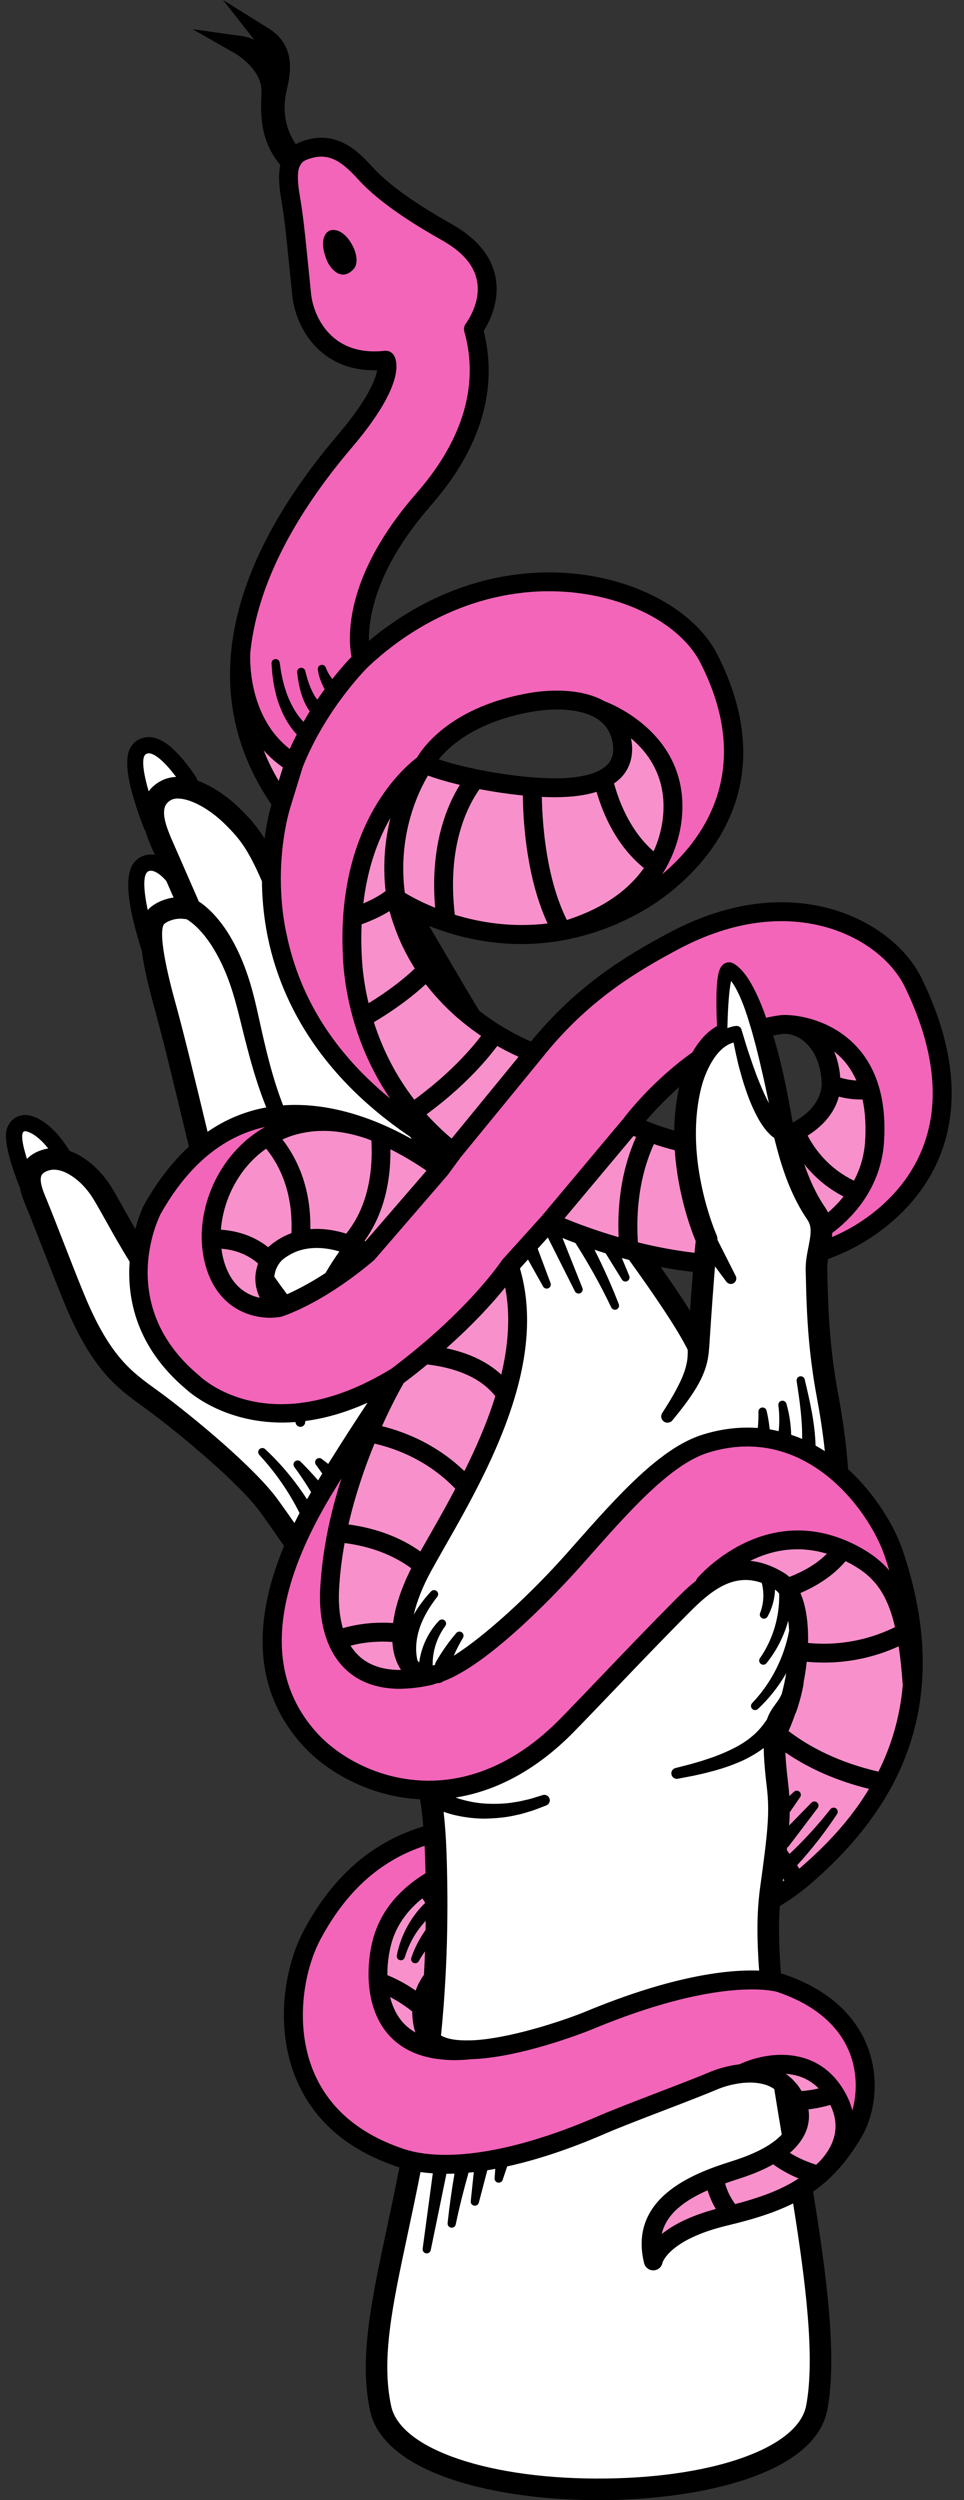
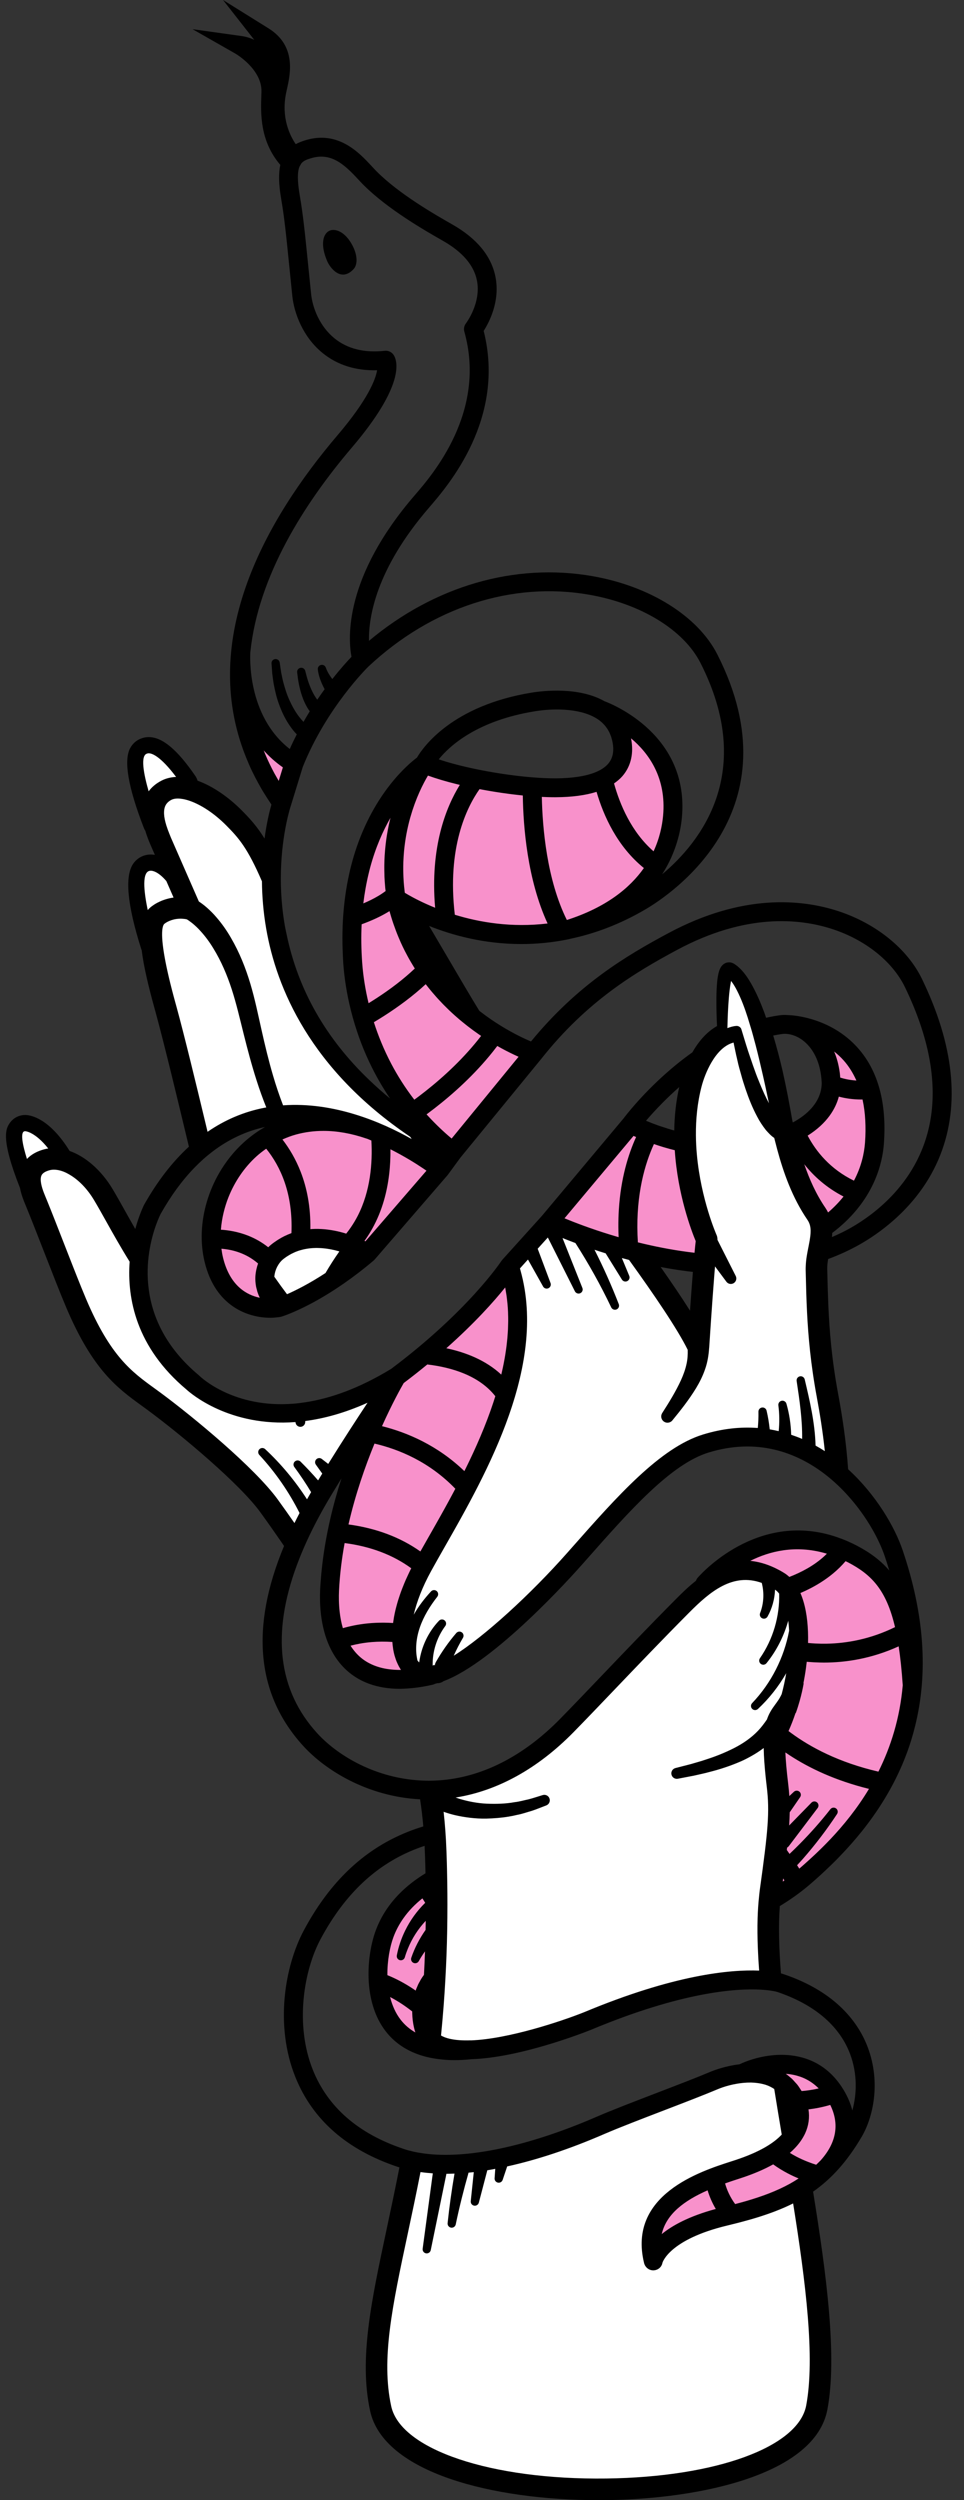
<svg xmlns="http://www.w3.org/2000/svg" fill="#000000" height="500" id="Illustration" preserveAspectRatio="xMidYMid meet" version="1.1" viewBox="-1.2 0.0 192.8 500.0" width="192.8" x="0" xml:space="preserve" y="0" zoomAndPan="magnify">
  <rect x="-1.2" y="0.0" width="192.8" height="500.0" fill="#333333" stroke="none" />
  <g id="change1_1">
-     <path d="M71.447,132.259c10.66-9.997,23.847-15.491,37.156-15.491 c2.782,0,5.577,0.242,8.306,0.721c10.812,1.895,19.738,7.42,23.296,14.419 c11.586,22.788-0.061,37.398-8.036,44.079l-2.183-1.924 c2.781-4.327,3.527-8.549,3.725-10.681c1.426-15.363-12.887-21.155-14.524-21.765 l-0.11-0.041l-0.103-0.058c-2.222-1.261-5.274-1.928-8.826-1.928 c-2.109,0-3.86,0.232-4.716,0.371c-15.529,2.517-21.023,10.679-21.967,12.289 l-0.15,0.256l-0.238,0.178c-1.323,0.99-8.111,6.511-11.824,18.037 c-0.192,0.595-0.375,1.207-0.549,1.835l-0.116,0.44 c-0.128,0.482-0.255,0.967-0.373,1.466l-0.136,0.619 c-0.133,0.595-0.257,1.2-0.372,1.819l-0.047,0.265 c-0.247,1.376-0.447,2.803-0.592,4.239c-0.134,1.329-0.221,2.581-0.268,3.828 c-0.018,0.475-0.025,0.961-0.033,1.448c-0.02,1.307,0.002,2.677,0.063,4.077 l0.012,0.24c0.024,0.538,0.048,1.076,0.087,1.628 c0.078,1.088,0.201,2.241,0.369,3.425c0.202,1.433,0.471,2.899,0.8,4.358 c0.912,4.049,2.266,7.965,4.024,11.64c1.139,2.378,2.457,4.673,3.918,6.82 l-2.148,1.968c-1.38-1.127-2.76-2.352-4.218-3.744 c-8.929-8.528-14.646-18.593-16.989-29.917l-0.119-0.554 c-0.081-0.372-0.163-0.744-0.229-1.122c-0.303-1.717-0.528-3.501-0.669-5.299 c-0.158-2.012-0.21-4.057-0.152-6.081c0.2-7.291,1.705-12.351,1.99-13.253 l0.005-0.035l0.08-0.226l2.366-7.696l0.022-0.056 C62.791,140.801,71.095,132.602,71.447,132.259z M47.401,130.309 c1.373-13.244,8.323-27.28,20.658-41.769c10.68-12.541,8.352-16.564,8.248-16.729 c-0.076-0.121-0.208-0.194-0.352-0.194c-0.811,0.087-1.567,0.13-2.29,0.13 c-3.489,0-6.472-0.981-8.868-2.916c-3.398-2.744-4.935-6.902-5.24-9.878 l-0.568-5.595c-0.699-6.922-1.018-10.081-1.693-14.051 c-0.531-3.115-0.523-5.119,0.023-6.5l0.039-0.1l0.505-0.877l0.08-0.097 c0.757-0.912,1.752-1.222,2.554-1.472c0.866-0.27,1.723-0.406,2.549-0.406 c3.532,0,6.009,2.358,8.441,4.985c0.366,0.394,0.687,0.741,0.989,1.043 c4.798,4.815,12.14,9.002,15.669,11.015c4.27,2.436,6.788,5.424,7.482,8.882 c1.042,5.179-2.441,9.749-2.477,9.794c-0.073,0.094-0.101,0.232-0.065,0.358 c4.711,16.777-6.523,29.79-10.215,34.067 c-13.845,16.04-12.933,27.848-12.324,31.085l0.14,0.744l-0.524,0.547 c-0.833,0.869-2.157,2.325-3.738,4.335l-0.97,1.233l0.007,0.013l-0.543,0.744 c-0.472,0.648-0.956,1.334-1.445,2.059l-0.954,1.416l0.008,0.011l-0.521,0.843 c-0.411,0.665-0.821,1.358-1.225,2.071l-0.846,1.491l0.01,0.01l-0.475,0.93 c-0.504,0.985-0.952,1.921-1.372,2.862l-0.766,1.717l-1.483-1.155 C46.594,143.751,47.364,130.854,47.401,130.309z M65.62,51.701 c0.318,0.727,1.156,1.741,1.798,1.741c0.36,0,0.751-0.337,1.017-0.62 c0.333-0.356,0.407-1.899-0.931-3.854c-0.476-0.696-1.298-1.507-2.047-1.507 l-0.062,0.001c-0.042,0.003-0.152,0.009-0.28,0.218 C64.775,48.231,64.705,49.615,65.62,51.701z M155.9,397.389 c-0.397-0.148-0.794-0.293-1.225-0.436c-0.018-0.006-0.444-0.14-1.307-0.277 c-0.694-0.11-1.477-0.19-2.33-0.239c-0.552-0.031-1.172-0.05-1.865-0.05 c-5.994,0-16.542,1.421-32.722,8.183c-1.397,0.558-13.918,5.464-23.368,5.771 l-0.107,0.007c-1.159,0.123-2.285,0.185-3.347,0.185 c-0.929,0-1.868-0.063-2.954-0.198c-0.689-0.086-1.359-0.205-1.991-0.354 c-0.675-0.158-1.317-0.35-1.911-0.57c-2.323-0.862-4.223-2.224-5.646-4.048 c-4.335-5.557-3.464-14.236-1.821-18.714c0.943-2.57,2.453-4.913,4.488-6.964 c1.378-1.388,3.014-2.662,4.867-3.786l0.728-0.442l-0.035-1.573 c-0.035-1.415-0.079-3.044-0.164-4.809l-0.093-1.934l-1.839,0.607 c-2.191,0.724-4.29,1.649-6.235,2.749c-6.301,3.562-11.348,9.007-15.427,16.645 c-3.451,6.463-5.424,17.777-1.599,27.343c3.139,7.848,9.507,13.439,19.009,16.648 l0.168,0.059c0.587,0.194,1.232,0.371,1.973,0.54 c0.673,0.153,1.412,0.284,2.263,0.399c1.401,0.19,2.912,0.286,4.493,0.286 c8.486-0,19.143-2.679,30.82-7.745c2.955-1.283,7.576-3.057,12.111-4.799 c4.075-1.565,7.924-3.043,10.558-4.157c0.598-0.252,2.76-1.102,5.47-1.418 l0.24-0.028l0.219-0.104c1.642-0.779,3.591-1.346,5.491-1.598 c0.673-0.09,1.341-0.141,1.986-0.152l0.271-0.002 c0.583,0,1.167,0.033,1.735,0.097c4.396,0.5,7.746,2.891,9.954,7.105 c0.461,0.881,0.834,1.854,1.077,2.815l1.351,5.331l1.492-5.293 c0.656-2.326,1.466-7.002-0.475-12.192 C168.06,404.538,163.113,400.082,155.9,397.389z M181.112,196.773 c-2.653-5.481-8.425-10.112-15.44-12.388c-3.353-1.088-6.913-1.639-10.584-1.639 c-6.98,0-14.227,1.988-21.539,5.909c-8.468,4.544-18.283,10.375-27.548,22.06 l-0.045,0.044l-0.067,0.09L89.7,230.633c0,0-2.485,3.391-2.484,3.391l-0.091,0.112 L72.632,250.907l-0.105,0.1c-1.872,1.591-3.822,3.091-5.795,4.46 c-2.235,1.552-4.46,2.911-6.612,4.039c-0.79,0.414-1.507,0.766-2.148,1.063 c-0.792,0.367-1.456,0.649-1.983,0.857c-0.607,0.24-1.028,0.385-1.211,0.445 l-0.029,0.003c0,0-0.181,0.046-0.219,0.058c-0.094,0.014-0.428,0.052-0.428,0.052 c-0.463,0.055-0.86,0.081-1.248,0.081c-2.174,0-9.443-0.723-11.694-10.031 c-0.857-3.544-0.708-7.454,0.43-11.304c0.286-0.965,0.635-1.926,1.04-2.856 c0.376-0.863,0.796-1.701,1.249-2.49c1.287-2.233,2.863-4.2,4.686-5.847 c1.225-1.107,2.561-2.074,3.974-2.876l-1.04-2.718 c-3.99,0.87-7.728,2.622-11.11,5.207c-0.693,0.529-1.321,1.048-1.922,1.584 c-0.628,0.561-1.245,1.154-1.832,1.761c-2.548,2.627-4.893,5.833-7.001,9.579 c-0.178,0.347-1.758,3.526-2.451,8.133c-0.186,1.236-0.293,2.477-0.32,3.688 c-0.032,1.419,0.053,2.865,0.249,4.3c0.941,6.866,4.467,12.903,10.513,17.972 c0.642,0.627,6.591,6.123,17.416,6.123c0.841,0,1.702-0.034,2.557-0.102 c0.786-0.062,1.634-0.165,2.593-0.313c5.669-0.881,11.6-3.195,17.629-6.878 l0.116-0.079c14.867-11.152,21.587-20.766,22.32-21.85l0.05-0.052 c0,0,0.104-0.144,0.125-0.175l7.899-8.758l16.375-19.548 c0.327-0.435,3.336-4.376,8.131-8.652c1.726-1.539,3.505-2.962,5.289-4.226 l0.266-0.189l0.162-0.283c1.219-2.139,2.649-3.699,4.258-4.639l0.908-0.517 l-0.092-2.042c-0.039-1.005-0.065-2.012-0.074-3.02 c-0.006-0.828-0.005-1.92,0.049-3.084c0.054-0.981,0.103-1.908,0.327-2.885 l0.031-0.112c0.065-0.244,0.105-0.392,0.249-0.663 c0.007-0.012,0.058-0.114,0.178-0.217c0.039-0.027,0.078-0.052,0.116-0.069 l0.191-0.003c0.05,0.018,0.098,0.037,0.106,0.041l0.076,0.041l0.501,0.365 c0.195,0.174,0.386,0.35,0.544,0.507c0.786,0.825,1.342,1.712,1.781,2.465 c1.138,1.977,1.954,4.001,2.532,5.531c0.083,0.227,0.16,0.454,0.237,0.681 l0.592,1.703l1.518-0.341c0.898-0.196,1.695-0.338,2.437-0.435 c0.222-0.029,0.449-0.04,0.677-0.04c0.163,0,0.328,0.006,0.493,0.016 l0.183,0.008c0.053,0.002,0.105,0.003,0.256,0.016 c0.763,0.033,7.588,0.476,12.548,5.962c3.858,4.268,5.516,10.403,4.928,18.238 c-0.015,0.206-0.036,0.426-0.061,0.653c-0.389,3.559-2.165,10.377-9.682,16.055 l-0.56,0.423l-0.024,0.701c-0.009,0.246-0.028,0.491-0.052,0.734l-0.242,2.479 l2.288-0.983c1.489-0.64,2.788-1.28,3.972-1.957 c2.341-1.338,5.795-3.663,8.965-7.137 C185.609,232.087,191.632,218.502,181.112,196.773z M169.773,298.447 c-0.767-0.87-1.55-1.685-2.328-2.423c-0.774-0.735-1.567-1.425-2.355-2.05 c-5.162-4.09-10.821-6.164-16.819-6.164c-2.682,0-5.436,0.428-8.186,1.273 c-7.956,2.444-16.298,11.886-25.134,21.887l-0.906,1.025 c-1.723,1.949-17.121,19.15-27.055,22.843l-0.203,0.076l-0.172,0.131 c-0.052,0.039-0.101,0.066-0.209,0.093c-0.012,0.003-0.025,0.005-0.037,0.007 h-0.297l-0.189,0.051c0,0-0.321,0.092-0.39,0.108l-0.184,0.043l-0.167,0.088 c-0.066,0.034-0.091,0.041-0.095,0.042c-1.899,0.441-3.74,0.699-5.471,0.766 l-0.253,0.011c-0.206,0.009-0.411,0.019-0.611,0.019 c-0.529,0-1.042-0.025-1.545-0.065c-0.933-0.073-1.851-0.224-2.727-0.448 c-1.886-0.482-3.542-1.311-4.923-2.463c-4.148-3.459-5.139-9.055-5.238-13.139 c-0.017-0.741-0.011-1.486,0.021-2.153c0.025-0.517,0.061-1.03,0.098-1.546 c0.077-1.097,0.185-2.243,0.321-3.405c0.641-5.437,1.912-11.138,3.777-16.943 l-2.653-1.224c-0.659,1.067-1.319,2.148-1.973,3.233 c-1.952,3.237-3.649,6.422-5.043,9.465c-0.372,0.809-0.716,1.609-1.046,2.402 c-0.351,0.842-0.68,1.676-0.986,2.501c-5.302,14.32-3.836,26.139,4.358,35.128 c1.889,2.072,8.975,8.909,20.845,9.871c0.666,0.054,1.34,0.091,2.025,0.103 l0.578,0.005c0.633,0,1.303-0.024,2.048-0.073 c8.896-0.581,17.612-4.978,25.206-12.716c2.375-2.42,5.313-5.493,8.203-8.518 c4.536-4.744,9.676-10.121,14.931-15.409c1.042-1.047,2.337-2.35,3.907-3.585 l0.337-0.265l0.142-0.404c0.017-0.05,0.04-0.092,0.066-0.122 c0.077-0.09,7.725-8.958,18.937-8.958c1.799,0,3.621,0.23,5.416,0.683 c0.649,0.163,1.316,0.363,1.982,0.594c0.743,0.256,1.402,0.512,2.013,0.782 c0.607,0.268,1.168,0.538,1.712,0.822c2.573,1.346,4.493,2.813,6.041,4.616 l2.526-1.381c-0.286-0.956-0.589-1.921-0.922-2.901 C175.766,306.684,173.079,302.197,169.773,298.447z" fill="#f365b9" />
-   </g>
+     </g>
  <g id="change2_1">
    <path d="M74.161,239.711c0.87-2.999,1.293-6.311,1.254-9.845L75.389,227.443 l2.162,1.083c2.934,1.484,5.265,2.954,6.704,3.925 c0.238,0.16,0.479,0.323,0.682,0.466l1.282,0.896l-0.973,1.225l-12.997,15.041 l-1.111-0.556l-1.509-0.789l0.876-1.44l0.271-0.38 c0.403-0.58,0.789-1.199,1.178-1.893 C72.869,243.388,73.612,241.601,74.161,239.711z M83.468,220.419 c4.466-3.381,8.31-6.993,11.424-10.734c0.442-0.53,0.877-1.07,1.299-1.621 l0.953-1.241l-1.72-1.161c-0.348-0.24-0.7-0.491-1.05-0.746l-0.263-0.196 c-0.269-0.199-0.539-0.402-0.808-0.609l-0.367-0.288 c-0.244-0.192-0.488-0.389-0.734-0.592l-0.616-0.509l-0.851-0.743 c-0.362-0.325-0.725-0.657-1.148-1.061l-0.085-0.084 c-0.309-0.298-0.617-0.602-0.926-0.917l-0.348-0.361 c-0.242-0.253-0.484-0.511-0.723-0.772l-0.373-0.412 c-0.239-0.269-0.477-0.545-0.714-0.825l-0.336-0.397 c-0.301-0.365-0.599-0.738-0.896-1.124l-1.094-1.343l-1.15,1.065 c-2.286,2.118-5.02,4.2-8.125,6.187c-0.613,0.392-1.227,0.768-1.834,1.134 l-1.168,0.697l0.356,1.113c0.952,2.975,2.16,5.859,3.588,8.572 c1.357,2.578,2.951,5.061,4.738,7.378l0.879,1.14l1.159-0.854 C82.844,220.888,83.156,220.657,83.468,220.419z M78.131,170.181l-0.019,0.241 c-0.043,0.518-0.076,1.047-0.1,1.589l-0.015,0.362 c-0.02,0.591-0.026,1.192-0.019,1.81l0.009,0.391 C78,175.134,78.025,175.702,78.062,176.273l0.016,0.294 c0.042,0.566,0.105,1.145,0.178,1.785l0.015,0.154l0.12,0.932l0.607,0.369 c0.199,0.121,0.44,0.264,0.72,0.424c1.157,0.664,3.06,1.666,5.558,2.675 l2.222,0.897l-0.205-2.387c-0.997-11.651,2.018-19.307,4.724-23.677l1.071-1.731 l-2.54-0.608c-0.345-0.085-0.681-0.173-1.065-0.274l-0.509-0.132 c-0.508-0.137-1.003-0.277-1.484-0.42l-0.328-0.102 c-0.365-0.111-0.726-0.222-1.077-0.338c0,0-1.034-0.353-1.192-0.41l-1.189-0.341 l-0.622,1.048c-0.093,0.156-0.362,0.628-0.362,0.628 c-0.118,0.211-0.243,0.442-0.366,0.677l-0.102,0.193 c-0.13,0.252-0.264,0.515-0.421,0.836c-0.14,0.287-0.283,0.597-0.432,0.925 l-0.1,0.224c-0.146,0.328-0.292,0.671-0.439,1.029l-0.057,0.143 c-0.133,0.331-0.266,0.677-0.427,1.111l-0.059,0.16 c-0.144,0.395-0.286,0.804-0.415,1.205l-0.085,0.268 c-0.126,0.393-0.247,0.797-0.387,1.288l-0.034,0.117 c-0.127,0.458-0.247,0.932-0.361,1.411l-0.076,0.329 c-0.235,1.023-0.432,2.084-0.586,3.152l-0.052,0.372 C78.248,169.046,78.183,169.603,78.131,170.181z M69.86,193.733 c0.229,2.371,0.641,4.808,1.224,7.241l0.473,1.973l1.729-1.063 c0.572-0.351,1.141-0.711,1.71-1.082c2.993-1.953,5.61-3.985,7.776-6.041 l0.12-0.114l0.011-0.016l0.736-0.736l-0.82-1.294 c-0.203-0.327-0.403-0.66-0.596-0.99l-0.309-0.539 c-0.214-0.379-0.423-0.768-0.627-1.162l-0.219-0.416 c-0.27-0.535-0.532-1.081-0.783-1.638l-0.158-0.369 c-0.195-0.443-0.384-0.893-0.567-1.354l-0.232-0.608 c-0.15-0.398-0.296-0.801-0.438-1.212c-0.076-0.22-0.149-0.442-0.222-0.664 c-0.139-0.428-0.269-0.864-0.397-1.301l-0.15-0.521l-0.459-1.676l-2.436,1.124 v0.104c-1.34,0.763-2.884,1.463-4.6,2.084l-0.925,0.335l-0.044,0.983 c-0.115,2.547-0.08,5.167,0.106,7.785 C69.787,192.926,69.821,193.319,69.86,193.733z M75.18,180.458 c0.585-0.347,1.131-0.71,1.69-1.136l0.601-0.505l-0.085-0.779l-0.063-0.516 l-0.024-0.297c-0.059-0.652-0.105-1.297-0.132-1.929l-1.471,0.062l1.466-0.206 l-0.006-0.363c-0.012-0.469-0.023-0.936-0.021-1.39l0.004-0.448 c0.01-0.598,0.029-1.189,0.063-1.761l0.018-0.256 c0.035-0.514,0.079-1.017,0.134-1.535l0.04-0.386 c0.063-0.546,0.134-1.083,0.216-1.599l0.049-0.292 c0.077-0.458,0.159-0.907,0.264-1.44l0.05-0.244 c0.103-0.498,0.215-0.984,0.317-1.4l0.034-0.136l-2.704-1.09 c-1.781,3.104-3.192,6.548-4.193,10.238c-0.121,0.449-0.234,0.913-0.346,1.379 c-0.065,0.271-0.13,0.543-0.191,0.819l-0.114,0.542 c-0.115,0.548-0.225,1.106-0.326,1.677c-0.178,1.013-0.33,2.031-0.448,3.028 l-0.301,2.512l2.332-0.98C73.183,181.543,74.242,181.016,75.18,180.458z M52.06,258.853c-0.133-0.283-0.248-0.567-0.356-0.885l-0.019-0.059 c-0.016-0.052-0.026-0.102-0.037-0.151l-0.049-0.203c0,0-0.113-0.411-0.125-0.462 l-0.017-0.103c-0.048-0.266-0.08-0.522-0.102-0.827 c-0.016-0.252-0.02-0.492-0.011-0.719c0.013-0.37,0.067-0.764,0.169-1.243 c0.074-0.352,0.172-0.693,0.288-1.013l0.353-0.961l-0.778-0.665 c-0.726-0.62-1.493-1.153-2.277-1.584c-1.131-0.622-2.365-1.087-3.667-1.382 c-0.701-0.16-1.43-0.269-2.225-0.335l-1.817-0.15l0.236,1.807 c0.097,0.742,0.206,1.352,0.343,1.921c1.549,6.409,5.467,8.508,8.481,9.14 l2.91,0.611l-1.255-2.633L52.06,258.853z M51.008,152.587 c0.13,0.286,0.264,0.573,0.402,0.859c0.314,0.649,0.641,1.299,0.996,1.949 l0.242,0.428c0.167,0.298,0.334,0.597,0.54,0.951l0.091,0.159l1.706,2.805 l1.795-5.836l0.263-1.012l-0.906-0.686c-1.305-0.918-2.492-1.979-3.529-3.152 l-2.471,1.517c0.064,0.16,0.306,0.725,0.306,0.725 C50.624,151.726,50.811,152.157,51.008,152.587z M110.852,184.644l0.563,1.134 l1.205-0.387c7.252-2.33,12.69-6.012,16.161-10.943l0.792-1.125l-1.069-0.866 c-5.147-4.168-7.724-10.191-8.979-14.509l-0.42-1.444l-1.435,0.452 c-2.072,0.652-4.659,0.991-7.694,1.008l-0.25,0.001 c-0.483,0-0.98-0.009-1.492-0.024l-2.575-0.115l0.032,1.573 C105.838,166.465,106.85,176.582,110.852,184.644z M52.322,227.728l-1.129,0.793 c-0.811,0.571-1.47,1.09-2.073,1.634c-2.565,2.317-4.635,5.326-5.986,8.703 c-0.411,1.031-0.758,2.127-1.032,3.256c-0.303,1.242-0.501,2.488-0.59,3.704 l-0.108,1.479l1.48,0.097c0.772,0.051,1.547,0.153,2.302,0.304 c0.941,0.187,1.854,0.455,2.714,0.796c1.317,0.524,2.539,1.229,3.63,2.098 l1.032,0.822l0.929-0.936c0.149-0.149,0.298-0.287,0.447-0.408 c0.308-0.249,0.647-0.494,1.123-0.808l0.171-0.111 c0.357-0.224,0.711-0.424,1.133-0.632l0.097-0.045 c0.326-0.157,0.653-0.297,0.982-0.42l0.14-0.057l0.934-0.334l0.041-0.992 c0.291-7.069-1.517-13.082-5.373-17.871L52.322,227.728z M163.099,243.136 l0.843,1.689l1.432-1.23c1.23-1.056,2.335-2.196,3.284-3.387l1.117-1.403 l-1.594-0.822c-2.882-1.486-5.364-3.527-7.376-6.069l-2.546,1.39 c1.217,3.555,2.656,6.523,4.4,9.075 C162.813,242.605,162.957,242.853,163.099,243.136z M165.311,214.864 c0.021,0.165,0.034,0.337,0.046,0.508l0.019,0.251l0.094,0.985l0.938,0.298 c1.128,0.359,2.332,0.58,3.579,0.656l2.427,0.149l-0.994-2.219 c-0.765-1.708-1.717-3.203-2.829-4.443c-0.608-0.679-1.291-1.317-2.022-1.893 l-2.298,1.703c0.491,1.163,0.834,2.454,1.02,3.839L165.311,214.864z M168.946,237.445l1.278,0.622l0.667-1.255c1.363-2.569,2.165-5.324,2.38-8.188 c0.117-1.565,0.134-3.096,0.051-4.682c-0.08-1.507-0.274-2.978-0.578-4.375 l-0.256-1.174l-1.201,0.015l-0.214,0.007c-1.423,0-2.812-0.178-4.13-0.529 l-1.427-0.38l-0.376,1.429c-0.304,1.158-0.849,2.281-1.619,3.338 c-0.975,1.34-2.313,2.549-3.974,3.592l-1.158,0.727l0.639,1.208 C161.306,232.103,164.642,235.347,168.946,237.445z M128.547,171.365l1.48,1.291 l0.823-1.782c1.103-2.386,1.787-4.932,2.031-7.567 c0.781-8.408-3.337-13.765-6.929-16.777l-3.176-2.664l0.786,4.071 c0.04,0.208,0.075,0.42,0.105,0.636c0.309,2.229-0.209,4.195-1.5,5.687 c-0.345,0.4-0.804,0.796-1.401,1.212l-0.857,0.596l0.279,1.006 C121.358,161.286,123.757,167.186,128.547,171.365z M168.785,311.002l-1.249-0.621 l-0.747,0.883c-0.675,0.798-1.454,1.565-2.317,2.281 c-0.721,0.598-1.505,1.166-2.335,1.688c-1.186,0.748-2.476,1.422-3.834,2.002 l-1.363,0.582l0.592,1.359c0.818,1.879,1.288,4.302,1.393,7.202 c0.025,0.688,0.029,1.414,0.011,2.16l-0.033,1.37l1.364,0.13 c0.491,0.047,0.998,0.086,1.526,0.113c0.567,0.029,1.154,0.045,1.757,0.045 c0.208,0,0.418-0.002,0.63-0.006c4.972-0.092,9.774-1.258,14.273-3.462 l1.052-0.516l-0.266-1.141c-1.907-8.167-5.287-11.377-10.123-13.908 C169.005,311.106,168.895,311.054,168.785,311.002z M150.804,412.923l4.357,3.054 c0.288,0.202,0.566,0.441,0.795,0.644c0.057,0.052,0.118,0.101,0.223,0.185 c0.129,0.122,0.245,0.259,0.364,0.394l0.155,0.176c0,0,0.299,0.329,0.385,0.42 c0.23,0.293,0.446,0.63,0.628,0.923c0.042,0.068,0.087,0.133,0.157,0.229 l0.453,0.774l0.914-0.068c1.202-0.089,2.426-0.277,3.636-0.561l2.57-0.6 l-1.861-1.871c-1.585-1.594-3.504-2.638-5.704-3.102 c-0.602-0.127-1.214-0.211-1.819-0.251L150.804,412.923z M154.515,371.444 l-1.079,8.015l2.765-1.966l0.34-0.235l1.06-0.882l-0.716-1.166L154.515,371.444z M153.107,314.875l0.628-1.331l0,0l-0.534,1.374 c0.225,0.108,0.449,0.224,0.685,0.351l0.178,0.092 c0.282,0.156,0.563,0.32,0.844,0.496c0.241,0.151,0.485,0.341,0.767,0.599 l0.674,0.614l0.849-0.328c3.04-1.174,5.577-2.693,7.544-4.516 c0.133-0.124,0.261-0.252,0.388-0.381l1.821-1.827l-2.348-0.71l-0.394-0.109 c-1.962-0.553-3.956-0.834-5.927-0.834c-3.424,0-6.816,0.832-10.086,2.473 l-4.552,2.285l5.07,0.495C150.158,313.759,151.637,314.182,153.107,314.875z M74.035,287.265l-1.219-0.284l-0.476,1.158c-2.277,5.545-4.053,11.063-5.279,16.402 l-0.361,1.571l1.598,0.217c5.295,0.718,9.916,2.451,13.733,5.15l1.331,0.941 l3.113-5.493l1.559-2.76l1.607-2.9l0.808-1.492l0.725-1.365l0.488-0.939 l-0.735-0.762C86.442,292.06,80.601,288.794,74.035,287.265z M141.729,437.614 l-0.479-1.596l-1.524,0.673c-5.918,2.611-9.1,5.719-10.015,9.78l-0.94,4.168 l3.307-2.705c2.394-1.958,5.848-3.555,10.264-4.746l1.871-0.504l-0.989-1.667 C142.587,439.943,142.084,438.798,141.729,437.614z M137.536,252.002l1.498,0.155 l0.14-1.5c0.08-0.862,0.158-1.641,0.231-2.288l0.043-0.378l-0.147-0.352 c-0.813-1.954-3.509-9.003-4.077-17.707l-0.07-1.073l-1.043-0.26 c-0.674-0.168-1.345-0.349-2.041-0.554l-0.494,1.389l0,0l0.326-1.438 c-0.616-0.185-1.226-0.385-1.833-0.595l-1.264-0.437l-0.557,1.216 c-1.724,3.767-3.716,10.087-3.418,18.805c0.016,0.496,0.043,1.003,0.075,1.515 v1.104l1.116,0.277c0.418,0.104,0.837,0.205,1.265,0.306 c1.639,0.386,3.315,0.733,4.982,1.032 C134.009,251.535,135.782,251.798,137.536,252.002z M157.131,433.395 c-1.027-0.534-1.977-1.118-2.822-1.738l-0.764-0.559l-0.825,0.462 c-1.758,0.984-3.879,1.883-6.3,2.67l-0.66,0.213 c-0.825,0.266-1.638,0.541-2.44,0.826l-1.297,0.461l0.375,1.325 c0.469,1.658,1.223,3.206,2.244,4.6l0.59,0.808l0.969-0.253 c0,0,0.849-0.226,1.202-0.323l0.897-0.25l-0.409-1.414l0,0l0.525,1.379 c3.68-1.068,6.566-2.213,9.081-3.603c0.582-0.321,1.18-0.683,1.832-1.107 l2.341-1.526l-2.582-1.067C158.406,434.02,157.748,433.715,157.131,433.395z M123.944,245.374c-0.007-1.129,0.025-2.271,0.095-3.393 c0.321-5.119,1.439-9.823,3.323-13.982l0.612-1.351l-1.856-0.821l-1.02-0.468 l-14.551,17.371l-1.212,1.527l1.8,0.747c2.011,0.835,5.271,2.094,9.378,3.353 c0.521,0.16,1.054,0.32,1.601,0.479l1.969,0.554l-0.088-2.048 C123.965,246.674,123.948,246.017,123.944,245.374z M109.655,184.07 c-4.012-8.701-4.743-19.4-4.821-25.004l-0.191-1.33l-1.305-0.132 c0,0-1.381-0.151-1.726-0.194c0,0-1.407-0.181-1.751-0.23l-0.733-0.106 l-1.028-0.159l-0.739-0.121c-0.341-0.057-1.752-0.308-1.752-0.308l-1.556-0.298 l-0.548,0.777c-2.651,3.758-6.852,12.153-5.204,26.145l0.112,0.953l0.917,0.282 c4.58,1.405,9.245,2.118,13.865,2.118c1.77,0,3.552-0.107,5.298-0.317 l2.007-0.241L109.655,184.07z M180.818,336.934 c-0.203-3-0.475-5.587-0.831-7.908l-0.294-1.925l-1.772,0.808 c-4.529,2.067-9.358,3.115-14.352,3.115c-0.205,0-0.405-0.005-0.605-0.01 l-0.16-0.003c-0.738-0.016-1.478-0.055-2.204-0.116l-1.754-0.166l-0.161,1.443 c-0.043,0.392-0.092,0.784-0.146,1.178c-0.14,1.023-0.313,2.051-0.516,3.056 l0.056,0.021c-0.081,0.482-0.497,2.795-1.408,5.394l-0.121,0.176l-0.064,0.193 c-0.409,1.213-0.856,2.355-1.325,3.395l-0.479,1.062l0.924,0.71 c0.16,0.123,0.328,0.247,0.567,0.424c5.009,3.683,11.058,6.362,17.979,7.962 l1.13,0.261l0.518-1.037c2.783-5.572,4.47-11.562,5.016-17.804l0.011-0.114 L180.818,336.934z M157.597,349.849c-0.305-0.199-0.604-0.397-0.891-0.595 l-2.432-1.678l0.126,2.952c0.075,1.737,0.262,3.831,0.573,6.403 c0.096,0.788,0.169,1.559,0.22,2.358l0.169,2.558l-0.086,0.125l-0.008,0.443 c-0.014,0.854-0.05,1.692-0.109,2.563l-0.242,3.615l-0.085,0.055l-0.2,1.722 l0.332,0.463c0.115,0.16,1.41,2.028,1.41,2.028l-0.005,0.006l1.04,1.622 l0.908,1.449l1.297-1.115l0.967-0.842c0.71-0.626,1.433-1.283,2.183-1.988 l0.246-0.233c0.326-0.309,0.653-0.624,0.978-0.943l1.091-1.092 c0.247-0.253,0.495-0.509,0.786-0.813c3.152-3.325,5.841-6.824,7.99-10.399 l1.028-1.71l-1.936-0.478C167.17,354.9,162.005,352.721,157.597,349.849z M165.625,419.2l-1.186,0.346c-1.362,0.398-2.745,0.68-4.112,0.839l-1.521,0.176 l0.236,1.513c0.213,1.36,0.029,2.69-0.549,3.956 c-0.063,0.138-0.137,0.275-0.222,0.435c-0.383,0.72-0.904,1.428-1.547,2.103 c-0.311,0.327-0.608,0.611-0.908,0.87l-1.517,1.306l1.699,1.058 c0.436,0.271,0.901,0.537,1.393,0.795c0.775,0.408,1.623,0.791,2.521,1.14 c0.535,0.207,1.093,0.405,1.682,0.591l0.82,0.258l0.628-0.587 c0.279-0.261,0.554-0.53,0.844-0.824l0.137-0.14 c3.558-3.963,4.301-8.364,2.151-12.726L165.625,419.2z M84.435,271.413 l-0.623-0.074l-0.485,0.398c-1.589,1.305-3.117,2.509-4.671,3.679l-0.239,0.18 l-0.149,0.259c-0.503,0.868-2.305,4.065-4.412,8.755l-0.721,1.603l1.705,0.428 c6.145,1.541,11.466,4.443,15.815,8.627l1.448,1.392l0.891-1.8l1.009-2.062 l0.773-1.646c0.161-0.349,0.753-1.663,0.753-1.663 c0.178-0.401,0.351-0.804,0.522-1.203l0.208-0.48 c0.241-0.566,0.476-1.136,0.705-1.708l0.057-0.144 c0.208-0.52,0.414-1.043,0.613-1.568l0.201-0.546 c0.147-0.394,0.293-0.787,0.435-1.185l0.155-0.447c0,0,0.321-0.929,0.444-1.297 l0.661-2.091l-0.565-0.573C95.988,274.503,91.099,272.204,84.435,271.413z M83.095,405.398l-1.43,0.346l0,0l1.407-0.442l-0.083-0.365l-0.103-0.55 c0,0-0.057-0.379-0.074-0.504c0,0-0.055-0.526-0.064-0.65l-0.02-0.416 c-0.005-0.095-0.011-0.19-0.011-0.306l0.011-0.951l-0.57-0.448 c-1.521-1.196-3.088-2.219-4.659-3.038l-2.906-1.517l0.797,3.18 c0.501,1.998,1.307,3.719,2.396,5.115c0.914,1.172,2.046,2.148,3.364,2.9 l3.46,1.967c0,0-1.392-3.879-1.411-3.932L83.095,405.398z M78.735,335.439 l0.28-0.002l2.657-0.098l-1.484-2.24l-0.102-0.176 c-0.061-0.1-0.122-0.202-0.181-0.31c-0.103-0.188-0.198-0.384-0.287-0.583 l-0.042-0.093c-0.035-0.076-0.071-0.152-0.102-0.229 c-0.097-0.243-0.18-0.495-0.259-0.753l-0.083-0.256 c-0.098-0.355-0.179-0.727-0.252-1.18l-0.021-0.168 c-0.046-0.312-0.084-0.63-0.109-0.978l-0.097-1.389l-1.29-0.085 c-0.676-0.045-1.351-0.068-2.01-0.068c-0.785,0-1.567,0.032-2.324,0.096 c-0.862,0.072-1.71,0.184-2.521,0.33c-0.649,0.116-1.294,0.26-1.97,0.437 l-1.944,0.51l1.072,1.699c0.677,1.074,1.48,2.001,2.385,2.755 c0.925,0.77,2.011,1.396,3.229,1.859c1.096,0.416,2.307,0.694,3.599,0.824 C77.527,335.407,78.133,335.439,78.735,335.439z M68.916,326.728 c0.717-0.171,1.442-0.314,2.156-0.424c1.37-0.21,2.802-0.317,4.256-0.317 c0.654,0,1.325,0.022,1.994,0.065l1.374,0.088l0.179-1.365 c0.02-0.154,0.046-0.31,0.071-0.466l0.093-0.601 c0.09-0.502,0.194-1.01,0.343-1.615l0.044-0.164 c0.11-0.441,0.232-0.887,0.369-1.343c0.036-0.118,0.184-0.571,0.184-0.571 c0.115-0.356,0.234-0.713,0.366-1.081c0.078-0.217,0.16-0.434,0.241-0.649 c0.134-0.349,0.274-0.701,0.421-1.052c0,0,0.206-0.492,0.288-0.679 c0.163-0.372,0.338-0.747,0.515-1.122l0.297-0.627l0.824-1.621l-1.011-0.739 c-3.86-2.818-8.572-4.607-14.004-5.315l-1.386-0.181l-0.252,1.375 c-0.611,3.343-0.996,6.614-1.145,9.723c-0.051,1.055-0.066,2.694,0.142,4.508 c0.141,1.228,0.371,2.394,0.681,3.467l0.408,1.41l1.41-0.405 C68.146,326.92,68.527,326.821,68.916,326.728z M101.879,262.338 c-0.027-0.6-0.065-1.2-0.121-1.789l-0.023-0.206 c-0.052-0.523-0.112-1.044-0.188-1.564c-0.017-0.12-0.13-0.795-0.13-0.795 c-0.041-0.266-0.084-0.532-0.135-0.796l-0.61-3.127l-1.988,2.494 c-2.155,2.681-5.917,6.936-11.595,11.975l-2.184,1.937l2.855,0.604 c4.303,0.909,7.766,2.562,10.292,4.911l1.848,1.718l0.68-2.852 c0.078-0.338,0.153-0.676,0.224-1.012c0.056-0.259,0.109-0.518,0.161-0.777 c0.067-0.338,0.129-0.675,0.192-1.019l0.132-0.769 c0.057-0.344,0.107-0.688,0.155-1.027c0.036-0.253,0.073-0.506,0.106-0.766 c0.043-0.349,0.08-0.698,0.119-1.05c0,0,0.056-0.531,0.074-0.734 c0.033-0.367,0.056-0.733,0.079-1.096c0,0,0.035-0.527,0.043-0.697 c0.018-0.394,0.026-0.788,0.034-1.188c0,0,0.011-0.471,0.011-0.593 c0.002-0.481-0.01-0.961-0.026-1.442L101.879,262.338z M84.51,378.841 l-0.885-1.348l-1.262,1.005c-1.62,1.291-2.996,2.733-4.088,4.285 c-0.915,1.299-1.65,2.696-2.186,4.154c-0.831,2.266-1.309,5.288-1.28,8.085 l0.011,0.98l0.908,0.368c1.7,0.689,3.381,1.589,5.001,2.677l1.957,1.359 l0.64-1.815l0.08-0.245c0.035-0.093,0.078-0.186,0.119-0.279l0.15-0.352 c0.034-0.084,0.067-0.168,0.11-0.257c0.053-0.109,0.116-0.218,0.177-0.328 l0.199-0.362c0.034-0.065,0.067-0.131,0.109-0.2 c0.153-0.252,0.33-0.501,0.513-0.75l0.259-0.354l0.024-0.438 c0.082-1.55,0.153-3.126,0.209-4.729L85.446,385.392l-0.046,0.064 c0.007-0.431,0.057-4.44,0.057-4.44l0.249-0.244l-0.609-0.998 C84.904,379.456,84.708,379.144,84.51,378.841z M101.656,209.316l-1.169-0.592 c-0.478-0.251-0.98-0.525-1.501-0.823l-1.125-0.641l-0.779,1.033 c-0.278,0.368-0.561,0.733-0.846,1.092c-0.457,0.575-0.926,1.135-1.401,1.686 c-3.177,3.684-7.028,7.213-11.516,10.542l-1.401,1.026l1.097,1.211l0.464,0.499 c1.481,1.597,3.062,3.103,4.699,4.475l1.141,0.957l14.331-17.509l1.16-1.489 l-2.414-1.114L101.656,209.316z M66.986,247.934l0.122,0.034l1.347,0.414l0.685-0.686 l0.052-0.065c0.348-0.434,0.68-0.884,1.017-1.378 c0.544-0.798,1.03-1.614,1.446-2.427c2.26-4.413,3.232-9.733,2.893-15.739 v-0.983l-1.202-0.501c-0.175-0.075-0.351-0.15-0.586-0.241 c-0.073-0.026-0.144-0.047-0.279-0.087c-3.08-1.053-6.102-1.586-8.982-1.586 c-2.03,0-4.012,0.263-5.891,0.78c-0.93,0.256-1.884,0.605-2.917,1.065 l-1.708,0.763l1.143,1.481c1.421,1.84,2.578,3.893,3.44,6.102 c1.278,3.281,1.897,6.951,1.841,10.937v1.582l1.578-0.114l-0.036-1.475 l0.234,1.456l0.168-0.011c0.269-0.014,0.538-0.022,0.804-0.022l0.44,0.009 c0.324,0.011,0.645,0.029,0.956,0.057l0.162,0.013 c0.345,0.034,0.685,0.08,1.023,0.133l0.219,0.036 c0.337,0.057,0.669,0.119,1.039,0.202C66.308,247.755,66.616,247.834,66.986,247.934 z" fill="#f891cb" />
  </g>
  <g id="change3_1">
    <path d="M33.72,180.956c-1.531,0.218-3.022,0.86-3.987,1.719 c-0.095,0.084-0.177,0.185-0.262,0.285l-1.943,2.292l-0.619-2.941 c-1.269-6.024-0.617-7.822,0.093-8.714c0.442-0.556,1.064-0.883,1.761-0.929 l0.035-0.005l0.186-0.004c0.746,0,2.285,0.337,4.207,2.593l0.141,0.165l2.304,5.266 L33.72,180.956z M34.355,158.223c-0.465,0-0.896,0.056-1.282,0.165 c-0.246,0.069-0.476,0.16-0.683,0.268c-0.739,0.386-1.308,0.912-1.688,1.558 c-0.425,0.719-0.607,1.585-0.558,2.646c0.035,0.782,0.209,1.662,0.532,2.69 c0.178,0.569,0.407,1.195,0.679,1.862l0.095,0.237 c0.064,0.162,0.128,0.324,0.205,0.501c0.866,1.985,5.58,12.753,5.58,12.753 l0.208,0.414l0.347,0.218c0.17,0.107,0.322,0.217,0.473,0.325 c0.348,0.249,0.66,0.51,0.953,0.764c0.662,0.591,1.224,1.159,1.726,1.75 c1.034,1.187,1.97,2.511,2.79,3.944c1.499,2.572,2.714,5.45,3.716,8.796 c0.741,2.474,1.29,4.968,1.821,7.379l0.408,1.837 c0.608,2.712,1.358,5.919,2.305,9.141c0.598,2.054,1.291,4.11,2.059,6.109 l0.392,1.019l1.088-0.079c0.765-0.056,1.548-0.083,2.33-0.083 c8.928,0,17.2,3.61,22.568,6.639l1.943-2.105l-0.47-0.694l-0.235-0.159 c-19.79-13.361-26.243-29.485-28.172-40.657c-0.518-3.001-0.797-6.107-0.829-9.23 l-0.003-0.296l-0.118-0.272c-2.943-6.82-4.775-8.944-7.444-11.63 c-2.376-2.392-5.065-4.225-7.571-5.161c-0.646-0.241-1.277-0.418-1.875-0.527 C35.192,158.265,34.757,158.223,34.355,158.223z M55.027,259.714l0.701,0.932 l1.067-0.47c1.736-0.763,4.518-2.138,7.91-4.353l0.291-0.19l0.175-0.301 c0.828-1.42,1.739-2.84,2.708-4.217l1.042-1.745l-2.001-0.562 c-0.189-0.053-0.819-0.214-0.819-0.214c-0.242-0.058-0.492-0.111-0.742-0.16 l-0.322-0.06c-0.199-0.035-0.401-0.068-0.673-0.108l-0.208-0.03 c-0.277-0.035-0.559-0.064-0.836-0.085l-0.318-0.02 c-0.217-0.012-0.434-0.02-0.653-0.023l-0.321-0.004 c-0.243,0.002-0.488,0.01-0.728,0.024l-0.343,0.027 c-0.202,0.017-0.405,0.036-0.605,0.062c-0.105,0.014-0.212,0.031-0.365,0.056 c-0.176,0.028-0.353,0.06-0.531,0.096c-0.121,0.024-0.242,0.05-0.37,0.08 c-0.198,0.047-0.398,0.102-0.65,0.175c-0.078,0.022-0.155,0.043-0.228,0.067 c-0.287,0.091-0.573,0.195-0.856,0.311l-0.271,0.12 c-0.204,0.09-0.409,0.186-0.622,0.295l-0.303,0.163 c-0.196,0.109-0.392,0.225-0.639,0.381l-0.227,0.146 c-0.28,0.189-0.556,0.388-0.83,0.609c-1.236,1.003-2.125,2.768-2.264,4.496 l-0.042,0.528l0.303,0.434C53.298,257.371,54.161,258.562,55.027,259.714z M30.314,191.883c0.456,2.507,1.191,5.599,2.185,9.191l0.165,0.596 c1.495,5.438,3.88,15.274,5.79,23.235l0.924,3.871l1.769-1.218 c3.329-2.292,6.976-3.833,10.845-4.579l2.102-0.373l-0.67-1.676 c-0.712-1.784-1.352-3.569-1.905-5.311c-1.027-3.202-1.86-6.407-2.539-9.121 l-0.443-1.786c-0.601-2.434-1.221-4.951-1.985-7.307 c-1.038-3.203-2.32-6.059-3.805-8.476c-0.813-1.353-1.738-2.602-2.735-3.695 c-0.47-0.531-1.006-1.051-1.653-1.603c-0.253-0.211-0.515-0.41-0.745-0.573 l-0.226-0.163c-0.143-0.098-0.286-0.194-0.337-0.218l-0.359-0.213l-0.227-0.049 c-0.406-0.088-0.828-0.14-1.254-0.157c-0.094-0.003-0.188-0.005-0.28-0.005 c-0.803,0-1.585,0.126-2.322,0.376c-0.782,0.264-1.478,0.644-1.961,1.073 l-0.072,0.064l-0.062,0.072c-0.548,0.631-0.79,1.662-0.764,3.245 c0.013,0.803,0.099,1.768,0.252,2.867C30.08,190.527,30.185,191.17,30.314,191.883z M27.944,161.554l1.775-2.431c0.487-0.667,1.171-1.234,2.033-1.685 c0.676-0.354,1.461-0.553,2.333-0.591l2.791-0.122l-1.679-2.233 c-2.691-3.578-4.867-5.317-6.654-5.317c-0.325,0-0.584,0.061-0.773,0.129 c-0.552,0.165-1.019,0.536-1.327,1.058c-0.535,0.908-0.942,2.671,0.671,8.298 L27.944,161.554z M8.662,231.14l2.516-0.375l-1.579-1.995 c-2.924-3.694-5.228-3.991-5.632-4.012L3.825,224.754 c-0.632,0-1.209,0.29-1.581,0.796c-0.647,0.878-0.802,2.348,0.541,6.666 l0.748,2.405l1.729-1.833c0.651-0.69,1.573-1.2,2.744-1.515 C8.222,231.215,8.442,231.172,8.662,231.14z M86.532,393.261 c-0.038,0.834-0.081,1.659-0.126,2.477c-0.102,1.828-0.218,3.621-0.354,5.378 c-0.145,1.895-0.316,3.853-0.512,5.818l-0.079,0.959l0.829,0.473 c0.279,0.16,0.583,0.303,0.903,0.428l0.13,0.052 c0.334,0.123,0.703,0.231,1.086,0.32l0.165,0.036 c0.999,0.217,2.177,0.327,3.499,0.327c0.242,0,0.492-0.004,0.717-0.011 l0.074,0.012l0.156-0.006c7.625-0.272,18.441-3.859,23.116-5.727 c16.335-6.825,26.963-8.258,33.002-8.258c0.51,0,0.986,0.011,1.429,0.028 l1.653,0.068l-0.125-1.649c-0.111-1.47-0.197-2.96-0.255-4.431 c-0.085-2.126-0.101-4.109-0.048-5.895c0.022-0.727,0.058-1.432,0.103-2.127 c0.048-0.747,0.111-1.472,0.189-2.175l0.045-0.429 c0.027-0.262,0.053-0.523,0.087-0.772c0.477-3.425,0.78-5.702,1.013-7.611 c0.262-2.152,0.433-3.841,0.538-5.313c0.222-3.077,0.177-5.359-0.16-8.14 c-0.149-1.233-0.263-2.339-0.356-3.369l-0.027-0.298 c-0.08-0.916-0.135-1.752-0.172-2.521c-0.022-0.476-0.036-0.927-0.043-1.353 l-0.045-2.936l-2.325,1.793c-0.666,0.514-1.408,0.999-2.302,1.502l-0.009,0.005 c-0.714,0.4-1.346,0.719-1.927,0.974c-0.213,0.092-0.427,0.183-0.644,0.273 c0.205-0.1,0.409-0.201,0.611-0.304c2.037-1.05,3.757-2.303,5.11-3.725 c0.78-0.817,1.435-1.727,1.918-2.427l0.117-0.169l0.066-0.195 c0.333-0.986,0.79-1.706,1.471-2.626l0.221-0.3 c0.296-0.407,0.612-0.863,0.916-1.438l0.323-0.628l0.041-0.156 c0.379-1.411,0.698-2.872,0.946-4.342l-2.008-0.719 c1.202-2.451,2.08-5.065,2.581-7.74l0.032-0.168l-0.009-0.171 c-0.034-0.716-0.094-1.431-0.181-2.123l-2.244-0.169 c0.332-1.676,0.482-3.39,0.436-5.104l-0.012-0.486l-0.3-0.383 c-0.346-0.441-0.732-0.811-1.147-1.1l-2.211-1.537l-0.016,0.431l-0.038-0.149 l-0.729-0.262c-1.245-0.448-2.504-0.676-3.744-0.676 c-4.987,0-8.978,3.596-12.327,6.967c-5.247,5.279-10.381,10.649-14.97,15.45 c-2.834,2.965-5.764,6.031-8.16,8.473c-6.869,6.998-14.737,11.368-22.751,12.637 l-0.262,2.84l0.161,0.058c0.228,0.082,0.457,0.163,0.696,0.235 c0.921,0.277,1.852,0.502,2.766,0.67c1.027,0.189,2.042,0.307,3.03,0.351 c0.202,0.008,0.405,0.014,0.609,0.019c-0.214,0.01-0.43,0.017-0.652,0.023 l-0.409,0.004c-0.86,0-1.772-0.057-2.709-0.168 c-0.936-0.112-1.867-0.274-2.76-0.479c-0.652-0.151-1.34-0.354-2.167-0.64 l-2.203-0.761l0.26,2.316c0.07,0.631,0.134,1.251,0.191,1.862 c0.058,0.641,0.11,1.269,0.153,1.887c0.045,0.629,0.085,1.245,0.118,1.844 c0.087,1.584,0.136,3.055,0.172,4.395l0.048,2.049 c0.015,0.683,0.03,1.364,0.039,2.039c0.023,1.473,0.032,2.92,0.031,4.352 c0,3.417-0.062,6.807-0.184,10.076L86.532,393.261z M165.23,290.055 c-0.362-3.418-0.893-6.989-1.622-10.915c-1.02-5.492-1.636-10.844-1.934-16.843 c-0.125-2.508-0.184-4.801-0.239-7.124l-0.032-1.315 c-0.004-0.157,0.003-0.31,0.01-0.464l0.007-0.165 c0.022-0.581,0.084-1.181,0.19-1.832c0.083-0.504,0.176-1.003,0.276-1.494 l0.109-0.556c0.156-0.79,0.254-1.377,0.32-1.908 c0.13-1.075,0.105-1.924-0.08-2.679c-0.147-0.592-0.379-1.117-0.714-1.606 c-3.223-4.72-4.896-10.093-5.875-13.724c-0.163-0.606-0.318-1.205-0.471-1.824 l-0.229-0.914l-0.448-0.316l-0.318-0.233c-0.281-0.232-0.524-0.487-0.765-0.747 c-0.109-0.118-0.217-0.235-0.272-0.294c-0.671-0.86-1.191-1.659-1.604-2.467 c-0.811-1.512-1.523-3.202-2.235-5.306c-0.18-0.544-0.355-1.081-0.519-1.615 c0.197,0.51,0.405,1.019,0.626,1.553c0.11,0.275,0.225,0.546,0.34,0.817 l0.046,0.108c0.323,0.76,0.66,1.497,1.005,2.191 c0.162,0.325,0.326,0.648,0.496,0.963l2.735-1l-0.191-0.88 c-0.332-1.589-0.666-3.176-1.031-4.748c-0.546-2.405-1.012-4.34-1.466-6.09 l-0.327-1.213c-0.134-0.506-0.269-1.012-0.412-1.516 c-0.125-0.434-0.258-0.864-0.39-1.294l-0.282-0.926 c-0.061-0.206-0.122-0.412-0.187-0.613c-0.722-2.269-1.428-4.048-2.217-5.599 c-0.302-0.594-0.611-1.129-0.925-1.597l0.436-1.059l-0.875-1.305l-1.377,0.001 l-0.569-0.729l-0.712,3.412c-0.103,0.551-0.186,1.138-0.256,1.719 c-0.102,0.872-0.182,1.808-0.261,3.035c-0.063,1.009-0.109,2.024-0.142,3.047 l-0.095,3.786l2.19-0.84c0.191-0.071,0.39-0.14,0.582-0.189 c0.101-0.025,0.185-0.045,0.264-0.06l0.059,0.194l-0.705,0.179 c-0.079,0.02-0.154,0.045-0.228,0.072c-1.939,0.583-3.653,2.12-5.091,4.57 c-0.9,1.531-1.682,3.436-2.144,5.224c-0.81,3.126-1.205,6.531-1.175,10.126 c0.006,0.674,0.026,1.341,0.059,1.998c0.033,0.649,0.078,1.288,0.135,1.919 l0.001,0.114l0.016,0.067c0.859,9.235,4.026,16.378,4.059,16.451 c0.031,0.068,0.046,0.175,0.042,0.301l-0.012,0.373l1.868,3.696l-2.023-2.722 l-0.441,5.369c-0.245,3.074-0.491,6.513-0.681,9.306 c-0.196,2.86-0.336,5.041-0.363,5.46l-0.012,0.074l-0.006,0.082 c-0.093,1.406-0.331,2.662-0.71,3.748c-0.387,1.148-0.942,2.315-1.693,3.561 c-0.726,1.189-1.512,2.309-2.317,3.375c0.687-1.173,1.338-2.377,1.897-3.596 c0.591-1.299,0.992-2.481,1.224-3.597c0.211-0.958,0.293-1.951,0.26-3.127 l-0.009-0.319l-0.141-0.286c-1.777-3.63-5.767-9.752-11.858-18.193l-0.311-0.431 l-0.515-0.133c-0.48-0.124-0.954-0.248-1.419-0.376l-2.648-0.726l-0.024-0.039 l-0.528-0.162c-0.765-0.235-1.489-0.47-2.194-0.703l-3.256-1.078l-0.047-0.073 l-0.459-0.172c-0.955-0.357-1.8-0.69-2.548-0.995l-3.111-1.265l-0.03-0.059 l-0.032,0.035l-0.027-0.012l0.011,0.029l-7.518,8.332l0.229,0.788l0.099,0.374 c0.082,0.296,0.159,0.592,0.235,0.893c0.073,0.288,0.142,0.577,0.206,0.869 c0.065,0.294,0.126,0.589,0.183,0.889c0.058,0.296,0.111,0.593,0.161,0.89 c0.049,0.294,0.093,0.589,0.134,0.882c0.042,0.301,0.08,0.601,0.114,0.907 c0.033,0.293,0.062,0.586,0.088,0.882c0.028,0.307,0.051,0.613,0.07,0.92 c0.018,0.292,0.034,0.583,0.044,0.88c0.013,0.31,0.021,0.621,0.026,0.934 c0.005,0.291,0.007,0.583,0.005,0.875c-0.002,0.316-0.009,0.631-0.017,0.948 c-0.009,0.289-0.019,0.577-0.034,0.87c-0.016,0.32-0.036,0.641-0.059,0.963 c-0.02,0.286-0.043,0.573-0.069,0.859c-0.03,0.327-0.064,0.653-0.101,0.979 c-0.031,0.284-0.064,0.567-0.103,0.856c-0.041,0.328-0.089,0.655-0.138,0.985 c-0.042,0.281-0.084,0.561-0.132,0.846c-0.056,0.332-0.116,0.664-0.179,1.003 c-0.052,0.277-0.103,0.554-0.158,0.827c-0.068,0.336-0.141,0.671-0.215,1.008 c-0.061,0.277-0.122,0.554-0.186,0.826c-0.08,0.337-0.163,0.673-0.249,1.011 c0,0-0.146,0.582-0.212,0.827c-0.089,0.337-0.184,0.672-0.278,1.007 c0,0-0.165,0.584-0.233,0.814c-0.101,0.339-0.205,0.676-0.31,1.012l-0.254,0.808 c-0.109,0.338-0.223,0.675-0.339,1.013l-0.271,0.797 c-0.114,0.325-0.654,1.803-0.654,1.803c-0.103,0.275-0.691,1.786-0.691,1.786 l-0.724,1.769c-0.142,0.333-0.759,1.757-0.759,1.757 c-0.146,0.331-0.781,1.734-0.781,1.734l-0.804,1.713l-0.824,1.694l-0.834,1.663 l-0.849,1.646l-0.849,1.608l-1.703,3.129l-1.391,2.489l-1.913,3.373 c-0.973,1.709-1.881,3.305-2.683,4.768c-1.739,3.166-2.962,6.239-3.633,9.13 l1.922,0.748c-0.241,0.527-0.453,1.054-0.635,1.581 c-0.87,2.497-1.074,5.005-0.589,7.272l0.053,0.423l0.219,0.305 c0.148,0.206,0.311,0.387,0.477,0.565l2.125,2.281l0.225-1.692l0.08,1.476 l1.606-0.897l0.753-0.254h0.114l-0.248,0.553l0.884-0.554l0.696-0.001 l-0.117-0.362l2.645-1.657c6.163-3.862,15.445-12.272,23.096-20.926l0.908-1.028 c8.912-10.088,17.33-19.617,25.51-22.129c2.839-0.872,5.682-1.315,8.45-1.315 c0.653,0,1.312,0.024,1.959,0.073l1.27,0.095l0.988,0.163 c0.573,0.094,1.137,0.21,1.694,0.342l1.389,0.328l0.001,0.029l0.973,0.329 c0.795,0.269,1.476,0.527,2.081,0.788l1.82,0.786l0.002,0.075l0.733,0.407 c0.623,0.346,1.218,0.703,1.768,1.059l2.589,1.678L165.23,290.055z M158.564,438.444l-1.795,0.895c-1.08,0.538-2.241,1.047-3.456,1.512l-0.436,0.167 c-0.317,0.118-0.639,0.234-0.964,0.348c-0.302,0.105-0.608,0.209-0.914,0.309 l-0.714,0.235c-0.57,0.181-1.151,0.355-1.74,0.525l-0.509,0.142 c-0.493,0.139-0.996,0.276-1.504,0.409l-0.553,0.144 c-0.666,0.172-1.342,0.34-2.036,0.506c-12.25,2.931-13.925,7.948-14.075,8.511 l-0.025,0.113c-0.041,0.221-0.229,0.304-0.401,0.309 c-0.179,0-0.352-0.15-0.4-0.351c-2.625-10.844,6.849-15.471,16.464-18.568 l0.654-0.211c4.682-1.523,8.069-3.392,10.067-5.556l0.49-0.53l-0.119-0.712 c-0.51-3.037-1.014-6.079-1.498-9.102l-0.103-0.642l-0.543-0.356 c-0.694-0.455-1.382-0.789-2.106-1.02c-0.073-0.023-0.149-0.044-0.277-0.076 c-0.365-0.104-0.748-0.191-1.139-0.257c-0.149-0.025-0.302-0.047-0.457-0.067 c-0.522-0.067-0.967-0.102-1.436-0.11l-0.212-0.001 c-0.493,0-1.015,0.026-1.549,0.078c-1.869,0.182-3.896,0.69-5.558,1.394 c-2.643,1.117-6.497,2.598-10.585,4.168c-4.478,1.719-9.107,3.496-12.08,4.786 c-6.755,2.93-13.193,5.078-19.135,6.384l-0.813,0.179l-0.005,0.013l-1.862,0.346 c-0.406,0.077-0.813,0.153-1.212,0.217l-0.947,0.153l-0.004,0.017l-1.688,0.195 c-0.208,0.024-0.413,0.042-0.616,0.059l-1.4,0.132l-0.007,0.023l-1.724,0.068 c-0.527,0.021-1.047,0.034-1.559,0.035l-1.197,0.003l-0.002,0.009l-1.426-0.096 c-0.828-0.056-1.619-0.138-2.35-0.242l-1.385-0.198l-0.269,1.373 c-0.84,4.301-1.696,8.32-2.525,12.207l-0.03,0.143 c-3.134,14.696-5.398,25.315-3.302,35.055c1.982,9.211,19.602,15.644,42.847,15.644 c0.546,0,1.093-0.003,1.644-0.011c23.036-0.298,39.671-6.65,41.395-15.805 c1.869-9.928-0.148-25.532-2.605-40.916L158.564,438.444z M71.705,279.188 c-4.066,1.834-8.119,3.025-12.047,3.54l-0.52,0.103l-0.001-0.008l-1.352,0.104 c-0.855,0.066-1.717,0.099-2.561,0.099c-11.049,0-17.457-5.596-18.2-6.277 c-9.801-8.229-11.297-17.766-10.825-24.318l0.034-0.477l-0.253-0.407 c-1.785-2.864-3.421-5.792-4.615-7.931c-0.887-1.588-1.726-3.087-2.489-4.362 c-1.415-2.361-3.206-4.251-5.178-5.464c-0.649-0.399-1.223-0.689-1.753-0.886 c-0.82-0.304-1.612-0.458-2.352-0.458l-0.164,0.005 c-0.378,0.012-0.736,0.062-1.065,0.151c-1.292,0.347-2.157,0.95-2.57,1.791 c-0.338,0.686-0.407,1.533-0.211,2.588c0.113,0.616,0.314,1.293,0.612,2.069 c0.119,0.311,0.236,0.599,0.331,0.827l0.33,0.803 c0.948,2.322,2.221,5.589,3.376,8.55c1.207,3.096,2.443,6.264,3.472,8.8 c0.348,0.858,0.672,1.644,0.963,2.332c5.025,11.845,9.453,15.056,14.142,18.454 l0.084,0.061c0.383,0.278,0.766,0.555,1.15,0.84 c6.561,4.848,18.641,14.848,23.129,21.042c1.179,1.626,2.268,3.172,3.316,4.679 l1.427,2.052l1.103-2.243c0.321-0.654,0.656-1.313,1.002-1.977l0.349-0.668 l-0.011-0.02l1.131-2.014c0.263-0.468,0.531-0.939,0.806-1.411l0.436-0.75 l0.952-1.578l1.336-2.189l0.679-1.093c2.387-3.843,5.098-8.062,7.841-12.202 l2.818-4.252L71.705,279.188z" fill="#ffffff" />
  </g>
  <g id="change4_1">
    <path d="M170.884,248.796c1.804-1.031,4.215-2.615,6.69-4.805 c3.484-3.084,7.095-7.379,9.323-13.109c3.928-10.102,2.68-21.916-3.709-35.113 c-2.922-6.035-9.204-11.109-16.803-13.576c-7.295-2.367-19.096-3.521-33.924,4.432 c-8.413,4.513-18.13,10.274-27.46,21.658c-0.054-0.023-0.107-0.045-0.164-0.069 c-0.063-0.027-0.123-0.052-0.19-0.081c-0.137-0.06-0.284-0.125-0.436-0.193 c-0.037-0.017-0.07-0.031-0.109-0.048c-0.19-0.086-0.393-0.18-0.603-0.28 c-0.063-0.03-0.129-0.062-0.194-0.093c-0.16-0.077-0.324-0.157-0.495-0.241 c-0.078-0.038-0.156-0.077-0.235-0.117c-0.176-0.089-0.358-0.182-0.544-0.278 c-0.075-0.039-0.147-0.076-0.223-0.116c-0.524-0.276-1.083-0.583-1.669-0.922 c-0.081-0.047-0.163-0.096-0.245-0.144c-0.218-0.128-0.439-0.26-0.664-0.396 c-0.095-0.058-0.191-0.117-0.287-0.176c-0.232-0.143-0.467-0.292-0.705-0.445 c-0.084-0.054-0.166-0.106-0.251-0.16c-0.325-0.212-0.654-0.43-0.988-0.659 c-0.001-0.001-0.003-0.002-0.004-0.003c-0.325-0.223-0.654-0.457-0.986-0.697 c-0.092-0.067-0.184-0.136-0.276-0.203c-0.249-0.183-0.498-0.37-0.749-0.563 c-0.106-0.081-0.212-0.162-0.318-0.245c-0.001-0.001-0.003-0.002-0.005-0.004 c-1.589-2.576-4.034-6.747-6.416-10.81c-1.295-2.21-2.542-4.336-3.624-6.162 c4.58,1.837,10.951,3.619,18.444,3.619c2.995,0,6.17-0.285,9.479-0.964 c0.058-0.012,0.117-0.027,0.174-0.045c0.036-0.011,0.069-0.023,0.105-0.034 c4.816-1.006,9.891-2.855,15.082-5.902c5.179-3.042,30.212-19.795,14.356-50.982 c-3.881-7.633-13.442-13.627-24.953-15.644 c-15.541-2.727-31.653,1.98-44.716,12.941c-0.09-4.719,1.386-14.331,12.023-26.655 c3.829-4.436,15.356-17.789,10.92-35.331c1.095-1.717,3.319-5.946,2.36-10.805 c-0.821-4.159-3.717-7.683-8.609-10.473c-3.441-1.963-10.601-6.047-15.176-10.638 c-0.289-0.291-0.599-0.626-0.931-0.984c-2.521-2.723-6.739-7.278-13.368-5.213 c-0.679,0.212-1.3,0.461-1.866,0.762c-1.199-1.765-2.919-5.306-1.933-10.183 c0.05-0.248,0.11-0.515,0.173-0.8c0.678-3.031,1.941-8.674-3.689-12.182 L43.406,0l6.246,7.968c-0.774-0.362-1.638-0.633-2.595-0.767l-9.745-1.363 l8.553,4.876c0.054,0.031,5.364,3.112,5.227,7.659l-0.022,0.655 c-0.129,3.678-0.316,9.13,3.791,13.951c-0.356,1.64-0.334,3.801,0.161,6.714 c0.662,3.886,0.958,6.816,1.672,13.895l0.569,5.6 c0.353,3.438,2.137,8.247,6.085,11.436c2.96,2.39,6.605,3.535,10.875,3.421 c-0.303,1.795-1.758,5.765-7.92,13 c-14.254,16.741-27.808,40.581-18.359,64.251c0.012,0.031,0.023,0.061,0.035,0.092 c0.379,0.943,0.782,1.886,1.235,2.828c0.043,0.089,0.088,0.178,0.132,0.268 c0.351,0.723,0.726,1.44,1.118,2.153c0.278,0.504,0.557,1.007,0.858,1.51 c0.161,0.27,0.334,0.538,0.501,0.807c0.323,0.517,0.654,1.034,1.001,1.55 c0.091,0.134,0.169,0.269,0.261,0.403c-0.352,1.226-0.945,3.597-1.378,6.794 c-1.51-2.445-2.917-3.982-4.597-5.673c-2.535-2.552-5.698-4.785-8.801-5.903 c-0.095-0.328-0.237-0.646-0.437-0.937c-3.645-5.307-6.61-7.778-9.329-7.778 c-0.533,0-0.978,0.095-1.333,0.219c-1.023,0.32-1.864,1.026-2.387,2.014 c-1.313,2.479-0.386,7.846,2.755,15.952c0.076,0.197,0.177,0.379,0.287,0.554 c0.386,1.315,0.873,2.434,1.18,3.138c0.196,0.449,0.447,1.024,0.731,1.674 c-0.278-0.046-0.544-0.068-0.793-0.068c-0.092,0-0.183,0.003-0.272,0.009 c-1.294,0.066-2.465,0.708-3.23,1.776c-1.778,2.482-1.249,8.244,1.569,17.125 c0.025,0.079,0.06,0.152,0.091,0.229c0.39,3.213,1.332,7.169,2.612,11.799 l0.164,0.594c1.749,6.362,4.713,18.743,6.484,26.14l0.181,0.756 c-3.323,3.052-6.317,6.925-8.963,11.625c-0.032,0.061-0.954,1.893-1.764,4.844 c-0.71-1.237-1.38-2.436-2.009-3.562c-0.899-1.608-1.748-3.127-2.531-4.436 c-2.277-3.799-5.425-6.498-8.59-7.615c-3.999-6.446-7.647-7.135-8.71-7.185 c-0.05-0.002-0.141-0.005-0.192-0.005c-1.248,0-2.407,0.618-3.101,1.654 c-0.678,1.011-1.903,2.886,2.079,12.942c0.261,1.372,0.765,2.59,1.095,3.385 l0.062,0.151c0.939,2.271,2.226,5.572,3.588,9.065 c1.631,4.182,3.317,8.506,4.498,11.288c5.333,12.574,10.294,16.17,15.091,19.647 c0.404,0.293,0.809,0.586,1.213,0.885c6.898,5.097,18.444,14.804,22.517,20.423 c1.478,2.04,2.846,3.982,4.123,5.839c0.215,0.312,0.412,0.608,0.622,0.916 c-6.788,16.309-5.517,29.725,3.839,39.987c4.442,4.873,12.85,10.121,23.368,10.671 c0.146,0.946,0.269,1.872,0.376,2.782c0.105,0.902,0.195,1.783,0.268,2.642 c-2.128,0.641-4.232,1.476-6.293,2.531c-6.545,3.35-12.647,8.982-17.604,18.262 c-3.819,7.15-5.828,18.978-1.707,29.285c3.432,8.584,10.362,14.654,20.594,18.04 c0.075,0.025,0.158,0.042,0.234,0.067c-0.855,4.382-1.733,8.501-2.567,12.41 c-3.087,14.479-5.526,25.915-3.302,36.253c2.675,12.429,24.627,17.891,45.729,17.891 c0.527,0,1.056-0.003,1.581-0.01c18.84-0.244,41.71-5.136,44.155-18.124 c1.978-10.504-0.142-26.766-2.863-43.566c3.686-2.58,6.814-6.032,9.724-10.983 c2.227-3.788,3.882-10.734,1.222-17.848c-1.761-4.706-6.128-11.075-16.923-14.691 c-0.046-0.016-0.195-0.065-0.449-0.129c-0.203-2.495-0.326-4.87-0.371-7.126 c-0.045-2.252-0.006-4.378,0.143-6.335c2.061-1.252,4.004-2.625,5.779-4.129 c0.028-0.024,0.058-0.046,0.086-0.07c0.777-0.662,1.526-1.328,2.261-1.997 c0.275-0.25,0.541-0.502,0.81-0.753c0.439-0.409,0.871-0.82,1.295-1.233 c0.331-0.323,0.661-0.646,0.983-0.971c0.316-0.318,0.622-0.638,0.93-0.958 c1.495-1.557,2.887-3.134,4.175-4.735c0.03-0.037,0.061-0.074,0.09-0.111 c0.468-0.586,0.922-1.175,1.363-1.768c0.036-0.048,0.071-0.096,0.107-0.144 c1.804-2.434,3.376-4.922,4.718-7.467c0.039-0.073,0.078-0.145,0.116-0.218 c0.292-0.56,0.573-1.123,0.843-1.689c0.095-0.199,0.187-0.399,0.279-0.599 c0.232-0.5,0.46-1.001,0.675-1.506c0.227-0.535,0.441-1.074,0.649-1.615 c0.11-0.284,0.219-0.569,0.324-0.854c0.262-0.722,0.512-1.448,0.74-2.179 c0.033-0.103,0.062-0.206,0.094-0.309c0.264-0.857,0.498-1.722,0.715-2.592 c0.004-0.015,0.007-0.031,0.011-0.046c2.683-10.742,1.855-22.434-2.477-35.223 c-1.577-4.655-5.312-11.081-10.902-16.19c-0.383-5.453-1.156-10.55-2.022-15.209 c-1.255-6.753-1.717-12.507-1.934-17.473c-0.094-2.155-0.147-4.177-0.191-6.041 l-0.033-1.322c-0.016-0.63,0.065-1.302,0.182-2 C166.629,250.975,168.79,249.993,170.884,248.796z M159.95,253.174 c-0.009,0.239-0.024,0.477-0.018,0.72l0.032,1.315 c0.051,2.188,0.112,4.577,0.24,7.162c0.242,4.876,0.739,10.488,1.957,17.039 c0.627,3.373,1.202,6.987,1.606,10.802c-0.602-0.39-1.221-0.759-1.853-1.111 c-0.129-4.587-1.162-8.964-2.17-13.234c-0.098-0.412-0.499-0.689-0.925-0.625 c-0.449,0.069-0.758,0.488-0.69,0.938c0.591,3.894,1.155,7.787,1.098,11.589 c-0.713-0.308-1.448-0.579-2.193-0.831c-0.056-2.122-0.374-4.217-0.951-6.22 c-0.113-0.385-0.493-0.644-0.903-0.589c-0.451,0.061-0.768,0.476-0.707,0.927 c0.224,1.724,0.233,3.458,0.065,5.158c-0.589-0.139-1.186-0.261-1.793-0.361 c-0.133-1.266-0.338-2.516-0.627-3.739c-0.088-0.372-0.425-0.645-0.822-0.636 c-0.457,0.01-0.819,0.388-0.808,0.845v0.005 c0.024,1.093-0.025,2.178-0.128,3.252c-3.403-0.255-7.056,0.105-10.952,1.302 c-8.577,2.635-17.129,12.316-26.184,22.565l-0.905,1.024 c-7.464,8.443-16.628,16.802-22.775,20.654c0.547-1.22,1.158-2.419,1.848-3.58 c0.202-0.339,0.138-0.786-0.171-1.051c-0.346-0.297-0.867-0.256-1.164,0.09 c-1.533,1.79-2.907,3.742-4.09,5.824l-0.009,0.015 c-0.038,0.068-0.071,0.139-0.098,0.215c-0.033,0.092-0.056,0.185-0.069,0.279 c-0.005,0.001-0.009,0.001-0.014,0.002l0.001,0.003 c-0.002,0-0.003,0-0.003,0l0.013,0.05 c-0.002,0.019-0.001,0.038-0.003,0.057c-0.024,0.008-0.05,0.018-0.074,0.026 l-0.036-0.104c-0.121,0.039-0.235,0.089-0.342,0.149 c-0.064-2.75,0.804-5.605,2.52-7.911l0.004-0.005 c0.246-0.33,0.212-0.799-0.094-1.089c-0.33-0.313-0.851-0.299-1.164,0.031 c-2.124,2.239-3.539,5.188-3.96,8.35c-0.124-0.134-0.248-0.268-0.36-0.422 c-0.005-0.038-0.005-0.075-0.013-0.113c-0.464-2.087-0.222-4.393,0.526-6.541 c0.75-2.162,1.997-4.193,3.466-6.071c0.26-0.335,0.227-0.822-0.09-1.114 c-0.334-0.308-0.855-0.286-1.163,0.049c-1.291,1.404-2.489,2.944-3.456,4.657 c0.6-2.581,1.717-5.526,3.49-8.755c0.808-1.472,1.723-3.08,2.703-4.802 c0.371-0.651,0.752-1.322,1.137-2.001c0.158-0.278,0.315-0.554,0.475-0.837 c0.09-0.16,0.182-0.324,0.273-0.485c0.185-0.328,0.369-0.655,0.556-0.988 c0.122-0.217,0.245-0.44,0.367-0.659c0.158-0.284,0.316-0.566,0.475-0.854 c0.125-0.225,0.25-0.455,0.375-0.682c0.16-0.292,0.321-0.583,0.482-0.879 c0.121-0.223,0.243-0.45,0.364-0.675c0.164-0.304,0.328-0.606,0.492-0.913 c0.125-0.234,0.249-0.471,0.374-0.707c0.161-0.304,0.322-0.607,0.482-0.914 c0.123-0.235,0.245-0.474,0.368-0.711c0.163-0.315,0.326-0.629,0.487-0.947 c0.119-0.234,0.237-0.472,0.356-0.708c0.163-0.323,0.326-0.646,0.487-0.973 c0.118-0.24,0.235-0.482,0.353-0.723c0.16-0.328,0.32-0.656,0.478-0.986 c0.117-0.245,0.232-0.492,0.348-0.738c0.155-0.331,0.311-0.661,0.465-0.994 c0.115-0.25,0.228-0.503,0.342-0.754c0.151-0.334,0.302-0.667,0.45-1.003 c0.113-0.255,0.222-0.512,0.333-0.768c0.145-0.335,0.29-0.67,0.432-1.008 c0.11-0.261,0.217-0.524,0.324-0.786c0.138-0.336,0.277-0.672,0.412-1.01 c0.106-0.265,0.208-0.532,0.312-0.798c0.132-0.338,0.263-0.677,0.391-1.017 c0.101-0.267,0.197-0.536,0.295-0.804c0.125-0.342,0.249-0.684,0.37-1.027 c0.095-0.27,0.186-0.541,0.278-0.813c0.116-0.343,0.232-0.686,0.344-1.031 c0.089-0.274,0.173-0.549,0.259-0.824c0.107-0.344,0.214-0.688,0.316-1.033 c0.082-0.277,0.16-0.555,0.239-0.834c0.097-0.343,0.194-0.687,0.285-1.031 c0.075-0.281,0.146-0.562,0.217-0.844c0.087-0.344,0.172-0.687,0.253-1.031 c0.066-0.283,0.129-0.566,0.191-0.849c0.075-0.343,0.149-0.686,0.219-1.03 c0.058-0.286,0.111-0.573,0.165-0.86c0.063-0.341,0.125-0.682,0.182-1.023 c0.048-0.29,0.092-0.58,0.136-0.871c0.051-0.338,0.099-0.677,0.143-1.015 c0.038-0.293,0.072-0.586,0.105-0.879c0.038-0.336,0.073-0.672,0.103-1.008 c0.027-0.296,0.05-0.592,0.071-0.888c0.024-0.332,0.045-0.664,0.061-0.995 c0.015-0.3,0.026-0.6,0.034-0.9c0.01-0.327,0.016-0.654,0.018-0.981 c0.002-0.303,0-0.605-0.005-0.907c-0.005-0.324-0.014-0.647-0.026-0.971 c-0.012-0.304-0.028-0.608-0.047-0.912c-0.02-0.32-0.044-0.64-0.072-0.959 c-0.027-0.306-0.057-0.611-0.092-0.916c-0.035-0.316-0.076-0.631-0.12-0.945 c-0.043-0.307-0.089-0.614-0.139-0.92c-0.051-0.311-0.108-0.621-0.168-0.93 c-0.059-0.309-0.122-0.618-0.19-0.926c-0.067-0.304-0.141-0.608-0.217-0.911 c-0.078-0.311-0.158-0.622-0.245-0.931c-0.036-0.128-0.064-0.258-0.102-0.386 l1.6-1.774l3.025,5.398c0.195,0.35,0.622,0.514,1.009,0.369 c0.426-0.16,0.642-0.635,0.483-1.062l-2.573-6.86l2.03-2.25l5.414,10.765 c0.19,0.375,0.64,0.553,1.038,0.394c0.422-0.168,0.627-0.646,0.459-1.067 l-0.019-0.047l-3.958-9.94c0.759,0.309,1.618,0.647,2.588,1.009 c2.643,4.127,5.043,8.423,7.157,12.871c0.184,0.384,0.637,0.571,1.041,0.414 c0.424-0.164,0.634-0.641,0.47-1.065c-1.432-3.698-3.053-7.329-4.853-10.879 c0.715,0.237,1.45,0.475,2.225,0.713l3.258,5.254 c0.209,0.338,0.638,0.484,1.017,0.327c0.421-0.175,0.621-0.657,0.446-1.078 l-1.478-3.562c0.472,0.129,0.954,0.256,1.44,0.381 c4.972,6.89,9.714,13.862,11.73,17.979c0.027,0.947-0.025,1.855-0.225,2.77 c-0.227,1.089-0.623,2.197-1.126,3.304c-1.017,2.216-2.358,4.402-3.741,6.554 l-0.007,0.011c-0.341,0.529-0.238,1.241,0.26,1.649 c0.536,0.44,1.327,0.361,1.767-0.175c1.663-2.029,3.303-4.094,4.737-6.442 c0.71-1.178,1.359-2.454,1.832-3.858c0.462-1.323,0.693-2.754,0.783-4.121 c0.004-0.034,0.013-0.067,0.015-0.101c0.004-0.061,0.151-2.379,0.366-5.512 c0.191-2.789,0.435-6.221,0.68-9.29c0.001-0.016,0.003-0.032,0.004-0.048 c0.039-0.487,0.078-0.964,0.116-1.428l1.107,1.491l0.041,0.056l1.13,1.522 c0.313,0.423,0.894,0.572,1.38,0.326c0.543-0.274,0.76-0.936,0.486-1.478 l-0.16-0.316l-0.084-0.166l-0.895-1.771l-0.002-0.004l-0.972-1.923l-0.01-0.019 l-1.531-3.031c0.009-0.325-0.037-0.651-0.171-0.949 c-0.046-0.103-3.128-7.104-3.946-16.09c-0-0.004-0.001-0.008-0.001-0.012 c-0.057-0.631-0.103-1.27-0.136-1.919c-0.033-0.638-0.052-1.285-0.057-1.937 c0-0.002,0-0.004,0-0.006c-0.027-3.163,0.281-6.469,1.128-9.739 c0.36-1.387,1.027-3.209,1.989-4.847c1.06-1.806,2.483-3.377,4.245-3.906 c0.056-0.017,0.11-0.04,0.166-0.055c0.085,0.429,0.177,0.857,0.266,1.286 c0.164,0.789,0.33,1.579,0.523,2.365c0.2,0.953,0.476,1.89,0.743,2.832 c0.251,0.944,0.555,1.88,0.865,2.817c0.634,1.868,1.362,3.722,2.336,5.54 c0.467,0.914,1.059,1.802,1.741,2.677c0.125,0.144,0.258,0.286,0.389,0.429 c0.264,0.286,0.54,0.57,0.87,0.842c0.137,0.102,0.268,0.203,0.409,0.302 c0.029,0.116,0.059,0.235,0.088,0.351c0.005,0.019,0.01,0.039,0.015,0.058 c0.15,0.601,0.307,1.21,0.472,1.825c1.259,4.675,3.021,9.692,6.081,14.171 c0.243,0.356,0.402,0.73,0.5,1.129c0.155,0.63,0.146,1.335,0.047,2.149 c-0.067,0.544-0.172,1.14-0.303,1.8c-0.025,0.127-0.048,0.247-0.074,0.379 c-0.012,0.057-0.022,0.115-0.034,0.171c-0.102,0.508-0.199,1.024-0.284,1.546 C160.051,251.816,159.976,252.488,159.95,253.174z M175.752,311.231 c0.326,0.964,0.625,1.912,0.907,2.852c-1.714-1.996-3.838-3.582-6.476-4.962 c-0.606-0.317-1.205-0.602-1.8-0.864c-0.718-0.317-1.426-0.585-2.128-0.827 c-0.71-0.246-1.411-0.455-2.103-0.63c-15.112-3.814-25.718,8.612-25.837,8.754 c-0.148,0.178-0.257,0.376-0.329,0.583c-1.637,1.288-2.997,2.654-4.042,3.705 c-5.285,5.318-10.447,10.718-15.001,15.482c-2.987,3.125-5.808,6.077-8.14,8.452 c-7.375,7.515-15.712,11.721-24.252,12.278c-0.65,0.043-1.3,0.069-1.952,0.069 c-0.08,0-0.161-0.001-0.241-0.002c-0.103-0.001-0.206-0.001-0.31-0.003 c-0.654-0.012-1.297-0.047-1.933-0.099c-8.955-0.726-16.07-5.221-19.876-9.396 c-7.819-8.577-9.166-19.851-4.065-33.625c0.299-0.806,0.622-1.623,0.965-2.446 c0.324-0.778,0.661-1.561,1.025-2.354c1.374-2.999,3.028-6.105,4.965-9.319 c0.652-1.081,1.309-2.157,1.965-3.22c-1.676,5.216-3.113,11.076-3.837,17.221 c-0.135,1.15-0.246,2.308-0.329,3.475c-0.037,0.525-0.074,1.051-0.099,1.579 c-0.032,0.67-0.043,1.436-0.023,2.257c0.106,4.336,1.173,10.404,5.767,14.234 c1.572,1.311,3.413,2.224,5.5,2.758c0.942,0.241,1.932,0.407,2.977,0.49 c0.541,0.043,1.092,0.069,1.66,0.069c0.301,0,0.613-0.019,0.922-0.031 c1.792-0.069,3.704-0.328,5.747-0.803c0.16-0.037,0.306-0.099,0.445-0.172 c0.145-0.033,0.295-0.081,0.443-0.121c0.011,0,0.022,0.005,0.033,0.005 c0.148,0,0.297-0.017,0.446-0.053c0.016-0.004,0.094-0.023,0.111-0.028 c0.238-0.064,0.453-0.179,0.645-0.324c10.193-3.79,25.544-20.871,27.645-23.247 l0.906-1.025c8.692-9.839,16.902-19.133,24.463-21.455 c9.644-2.964,17.659-0.117,23.658,4.638c0.788,0.624,1.539,1.283,2.256,1.964 c0.791,0.751,1.534,1.532,2.237,2.33 C172.193,303.418,174.607,307.85,175.752,311.231z M164.755,367.94 c-0.242,0.255-0.485,0.505-0.727,0.753c-0.187,0.191-0.375,0.379-0.562,0.566 c-0.17,0.169-0.339,0.339-0.508,0.505c-0.322,0.316-0.642,0.624-0.962,0.927 c-0.086,0.082-0.172,0.163-0.258,0.244c-0.721,0.678-1.433,1.325-2.13,1.941 c-0.04,0.035-0.08,0.07-0.12,0.105c-0.066,0.058-0.132,0.116-0.198,0.174 c-0.213,0.186-0.425,0.37-0.635,0.551c-0-0-0.001-0.001-0.001-0.001 c-0.146-0.232-0.291-0.457-0.436-0.683c0.385-0.423,0.78-0.837,1.156-1.267 c2.486-2.84,4.773-5.841,6.837-8.977c0.231-0.354,0.159-0.836-0.181-1.101 c-0.358-0.279-0.876-0.215-1.155,0.143c-1.897,2.429-3.944,4.729-6.096,6.914 c-0.679,0.689-1.368,1.367-2.07,2.03c-0.183-0.263-0.367-0.535-0.549-0.789 c0.018-0.155,0.037-0.314,0.054-0.465c0.138-0.088,0.265-0.198,0.37-0.336 l1.833-2.422l3.913-5.171c0.247-0.326,0.219-0.792-0.081-1.085 c-0.325-0.318-0.846-0.311-1.163,0.014l-0.025,0.026l-3.138,3.215l-1.294,1.326 c0.063-0.94,0.098-1.807,0.112-2.636l0.823-1.199l1.261-1.836 c0.216-0.314,0.192-0.746-0.079-1.034c-0.313-0.333-0.836-0.349-1.169-0.036 l-0.329,0.309l-0.583,0.548c-0.053-0.802-0.127-1.604-0.228-2.439 c-0.318-2.627-0.495-4.671-0.563-6.288c0.298,0.205,0.607,0.411,0.923,0.616 c3.837,2.5,9.018,4.999,15.8,6.671c-2.342,3.897-5.058,7.258-7.798,10.145 C164.782,367.912,164.769,367.926,164.755,367.94z M150.321,383.618 c-0.056,1.897-0.036,3.902,0.048,5.996c0.058,1.455,0.142,2.948,0.258,4.483 c-5.785-0.237-17.019,0.804-35.058,8.342c-4.443,1.774-15.115,5.347-22.601,5.614 c-0.031-0.001-0.06-0.011-0.091-0.01c-1.578,0.051-2.905-0.045-3.99-0.28 c-0.045-0.01-0.09-0.019-0.134-0.029c-0.323-0.076-0.632-0.165-0.921-0.27 c-0.037-0.014-0.07-0.029-0.106-0.043c-0.255-0.099-0.49-0.21-0.704-0.332 c-0.005-0.003-0.011-0.006-0.016-0.009c0.189-1.908,0.363-3.855,0.515-5.851 c0.135-1.766,0.253-3.569,0.355-5.408c0-0,0-0,0-0 c0.046-0.823,0.088-1.653,0.127-2.491c0.013-0.291,0.025-0.586,0.037-0.878 c0.02-0.465,0.041-0.926,0.059-1.395c0-0,0-0,0-0 c0.122-3.259,0.184-6.637,0.185-10.13c0-1.439-0.008-2.895-0.031-4.375 c-0.01-0.678-0.024-1.362-0.04-2.049c-0.005-0.23-0.008-0.456-0.013-0.687 c-0.011-0.437-0.023-0.898-0.035-1.371c-0.036-1.351-0.086-2.835-0.173-4.434 c-0.033-0.607-0.074-1.232-0.12-1.869c-0.045-0.626-0.097-1.264-0.157-1.916 c-0.057-0.619-0.121-1.25-0.194-1.89c0.765,0.264,1.536,0.502,2.316,0.682 c0.966,0.222,1.941,0.389,2.919,0.506c1.106,0.132,2.216,0.197,3.323,0.174 c1.493-0.041,2.983-0.154,4.444-0.397c0.573-0.095,1.144-0.206,1.706-0.348 c1.014-0.183,1.979-0.539,2.962-0.816c0.97-0.317,1.908-0.718,2.859-1.073 c0.532-0.2,0.83-0.781,0.666-1.335c-0.171-0.579-0.78-0.91-1.359-0.739 l-0.105,0.031c-0.916,0.271-1.816,0.589-2.735,0.822 c-0.929,0.192-1.839,0.466-2.778,0.567c-1.857,0.34-3.741,0.372-5.593,0.303 c-0.95-0.043-1.891-0.158-2.818-0.328c-0.885-0.163-1.758-0.376-2.611-0.632 c-0.267-0.081-0.526-0.178-0.788-0.27c8.362-1.324,16.415-5.768,23.571-13.059 c2.348-2.393,5.178-5.353,8.173-8.487c4.543-4.752,9.691-10.137,14.95-15.429 c4.177-4.203,8.724-8.033,14.528-5.944c0.505,1.927,0.425,4.078-0.328,6.026 l-0.004,0.009c-0.146,0.377,0.003,0.813,0.366,1.016 c0.397,0.223,0.899,0.081,1.122-0.316c0.911-1.624,1.429-3.485,1.499-5.394 c0.3,0.208,0.575,0.477,0.827,0.799c0.12,4.509-1.212,9.13-3.85,12.927 c-0.242,0.351-0.18,0.838,0.157,1.111c0.353,0.286,0.871,0.231,1.157-0.122 c2.007-2.479,3.478-5.394,4.355-8.499c0.08,0.641,0.138,1.31,0.171,2.008 c-1.002,5.35-3.57,10.471-7.398,14.477c-0.298,0.312-0.306,0.81-0.009,1.13 c0.309,0.332,0.83,0.352,1.163,0.042c2.231-2.076,4.142-4.503,5.667-7.165 c-0.238,1.405-0.543,2.818-0.916,4.205c-0.082,0.158-0.158,0.316-0.242,0.474 c-0.258,0.488-0.527,0.878-0.807,1.263c-0.073,0.1-0.146,0.2-0.221,0.301 c-0.683,0.922-1.262,1.799-1.675,3.02c-0.562,0.815-1.128,1.573-1.772,2.247 c-1.313,1.379-2.925,2.507-4.719,3.432c-1.798,0.916-3.716,1.696-5.704,2.328 c-0.982,0.345-2.003,0.602-3.004,0.909l-3.058,0.786l-0.042,0.011 c-0.555,0.144-0.91,0.696-0.8,1.267c0.114,0.595,0.688,0.984,1.283,0.87 l3.181-0.61c1.055-0.252,2.119-0.452,3.171-0.749 c2.112-0.532,4.209-1.228,6.268-2.122c0.705-0.31,1.401-0.671,2.088-1.057 c0.005-0.003,0.011-0.006,0.016-0.009c0.842-0.474,1.665-0.998,2.446-1.6 c0.007,0.44,0.022,0.906,0.045,1.399c0,0,0,0.001,0,0.001 c0.041,0.869,0.107,1.822,0.201,2.875c0,0.002,0,0.004,0,0.006 c0.094,1.044,0.21,2.165,0.361,3.415c0.31,2.558,0.377,4.765,0.153,7.856 c-0.108,1.494-0.283,3.193-0.532,5.24c-0.257,2.11-0.591,4.587-1.009,7.586 c-0.056,0.4-0.092,0.827-0.137,1.242c-0.08,0.726-0.145,1.473-0.195,2.242 c-0.046,0.711-0.083,1.433-0.105,2.178 C150.321,383.618,150.321,383.618,150.321,383.618z M168.827,410.792 c1.477,3.947,1.348,8.048,0.438,11.277c-0.313-1.233-0.762-2.3-1.2-3.136 c-2.778-5.302-6.967-7.416-11.091-7.885c-0.737-0.084-1.473-0.117-2.198-0.104 c-0.733,0.013-1.454,0.071-2.157,0.165c-2.282,0.303-4.355,0.982-5.927,1.727 c-2.799,0.326-5.072,1.186-5.872,1.524c-2.607,1.103-6.447,2.578-10.513,4.139 c-4.508,1.731-9.171,3.521-12.17,4.823c-13.692,5.941-25.949,8.511-34.529,7.351 c-0.737-0.1-1.453-0.221-2.134-0.376c-0.636-0.145-1.252-0.309-1.836-0.502 c-0.083-0.027-0.16-0.058-0.243-0.086c-8.99-3.034-15.058-8.337-18.031-15.771 c-3.651-9.13-1.765-19.931,1.531-26.103c4.229-7.918,9.33-12.935,14.854-16.058 c1.945-1.099,3.941-1.961,5.972-2.632c0.084,1.752,0.128,3.37,0.163,4.774 c0.006,0.243,0.009,0.48,0.014,0.721c-1.859,1.129-3.606,2.454-5.147,4.007 c-2.052,2.068-3.74,4.536-4.826,7.494c-1.756,4.786-2.662,14.096,2.042,20.126 c1.62,2.077,3.734,3.573,6.294,4.523c0.664,0.246,1.36,0.453,2.086,0.623 c0.687,0.161,1.403,0.288,2.146,0.381c1.002,0.125,2.035,0.21,3.136,0.21 c1.116,0,2.284-0.064,3.502-0.193c0,0,0,0,0.001-0 c9.604-0.311,22.081-5.162,23.865-5.875c18.156-7.587,28.991-8.308,33.958-8.03 c0.931,0.052,1.654,0.139,2.182,0.223c0.712,0.113,1.073,0.22,1.091,0.226 c0.393,0.132,0.776,0.271,1.156,0.413 C162.189,401.308,166.827,405.445,168.827,410.792z M160.039,481.067 c-1.566,8.315-18.001,14.321-39.968,14.605 c-23.058,0.299-41.165-5.788-43.033-14.472c-2.03-9.433,0.207-19.924,3.303-34.444 c0.831-3.899,1.706-8.005,2.56-12.369c0.795,0.114,1.616,0.197,2.459,0.254 l-2.029,15.082c-0.056,0.424,0.224,0.827,0.649,0.915 c0.445,0.091,0.879-0.195,0.97-0.64l0.008-0.04l3.13-15.23 c0.529-0.002,1.068-0.015,1.613-0.036c-0.566,3.294-1.03,6.6-1.379,9.912 c-0.042,0.414,0.234,0.805,0.651,0.892c0.445,0.093,0.881-0.193,0.974-0.638 c0.73-3.49,1.596-6.942,2.566-10.359c0.349-0.034,0.69-0.057,1.044-0.098 l-0.607,5.806c-0.042,0.399,0.212,0.779,0.611,0.884 c0.441,0.115,0.891-0.148,1.007-0.589l1.695-6.474 c0.521-0.084,1.057-0.189,1.589-0.287l-0.133,1.887 c-0.026,0.367,0.197,0.721,0.563,0.844c0.434,0.146,0.904-0.088,1.05-0.522 l0.904-2.693c5.95-1.307,12.472-3.464,19.404-6.471 c2.926-1.27,7.549-3.045,12.021-4.762c4.096-1.573,7.964-3.059,10.631-4.187 c1.323-0.56,3.189-1.096,5.128-1.284c0.555-0.054,1.087-0.077,1.597-0.07 c0.012,0,0.025,0.001,0.037,0.002c0.43,0.007,0.837,0.046,1.235,0.097 c0.134,0.017,0.267,0.036,0.398,0.058c0.339,0.057,0.665,0.13,0.979,0.221 c0.078,0.022,0.16,0.039,0.236,0.064c0.641,0.205,1.214,0.5,1.746,0.848 c0.484,3.026,0.989,6.072,1.499,9.113c-1.486,1.609-4.264,3.471-9.442,5.155 l-0.652,0.21c-6.207,1.999-20.743,6.682-17.442,20.315 c0.205,0.85,0.96,1.476,1.83,1.476c0.016,0,0.034,0,0.05-0 c0.891-0.024,1.637-0.636,1.798-1.512c0.012-0.046,1.345-4.673,12.996-7.46 c0.704-0.168,1.387-0.34,2.061-0.513c0.188-0.048,0.373-0.097,0.558-0.146 c0.519-0.136,1.029-0.275,1.532-0.417c0.172-0.048,0.346-0.096,0.516-0.144 c0.605-0.174,1.197-0.353,1.778-0.536c0.247-0.078,0.486-0.16,0.728-0.24 c0.317-0.104,0.631-0.211,0.941-0.318c0.334-0.116,0.664-0.236,0.99-0.357 c0.153-0.057,0.303-0.116,0.454-0.174c1.251-0.479,2.444-0.999,3.583-1.568 C159.953,456.474,161.829,471.56,160.039,481.067z M155.962,414.737 c0.532,0.035,1.071,0.109,1.611,0.223c1.722,0.363,3.448,1.174,4.965,2.7 c-1.212,0.283-2.354,0.447-3.41,0.526c-0.051-0.087-0.114-0.159-0.166-0.244 c-0.228-0.366-0.461-0.726-0.72-1.055c-0.068-0.086-0.147-0.158-0.216-0.242 c-0.071-0.085-0.15-0.161-0.223-0.243c-0.201-0.225-0.394-0.459-0.61-0.664 c-0.08-0.076-0.171-0.139-0.254-0.212c-0.3-0.266-0.606-0.525-0.934-0.754 C155.989,414.76,155.976,414.747,155.962,414.737z M156.787,436.714 c-2.599,1.436-5.502,2.526-8.781,3.478c-0.039,0.011-0.076,0.023-0.115,0.034 c-0.289,0.083-0.586,0.164-0.881,0.245c-0.346,0.095-0.696,0.19-1.05,0.283 c-0.044,0.012-0.088,0.023-0.132,0.034c-1.01-1.38-1.639-2.798-2.016-4.131 c0.788-0.28,1.588-0.551,2.399-0.812l0.661-0.214 c2.535-0.825,4.723-1.755,6.566-2.786c0.879,0.643,1.884,1.269,3.014,1.856 c0.646,0.336,1.336,0.657,2.072,0.961 C157.96,436.03,157.383,436.384,156.787,436.714z M141.958,441.766 c-5.33,1.438-8.697,3.298-10.812,5.028c0.913-4.047,4.546-6.715,9.174-8.757 C140.684,439.254,141.216,440.516,141.958,441.766z M162.915,432.064 c-0.032,0.033-0.065,0.063-0.097,0.095c-0.258,0.262-0.519,0.518-0.783,0.765 c-0.558-0.176-1.087-0.363-1.592-0.56c-0.861-0.334-1.65-0.692-2.368-1.07 c-0.46-0.242-0.894-0.489-1.3-0.742c0.366-0.315,0.699-0.639,1.013-0.969 c0.735-0.771,1.33-1.58,1.782-2.427c0.091-0.171,0.183-0.343,0.262-0.517 c0.704-1.543,0.918-3.169,0.664-4.792c1.362-0.158,2.822-0.44,4.356-0.888 c1.888,3.83,1.23,7.577-1.925,11.093 C162.922,432.056,162.919,432.06,162.915,432.064z M179.35,337.034 c-0.578,6.607-2.395,12.325-4.866,17.274c-7.989-1.847-13.651-4.929-17.439-7.714 c-0.184-0.135-0.367-0.27-0.543-0.404c0.496-1.099,0.958-2.284,1.378-3.531 c0.038-0.055,0.074-0.104,0.113-0.161c1.132-3.166,1.557-5.939,1.557-5.939 c-0.023,0.046-0.055,0.092-0.082,0.139c0.21-1.042,0.387-2.094,0.531-3.148 c0.055-0.405,0.105-0.809,0.15-1.214c0.109,0.01,0.221,0.018,0.332,0.027 c0.731,0.061,1.495,0.103,2.292,0.12c0.264,0.006,0.526,0.013,0.797,0.013 c4.345,0,9.533-0.77,14.964-3.248C178.878,331.504,179.149,334.074,179.35,337.034z M148.854,312.153c3.865-1.94,9.004-3.216,14.953-1.538 c0.123,0.035,0.244,0.065,0.368,0.102c-0.144,0.144-0.286,0.291-0.435,0.429 c-2.092,1.94-4.652,3.287-7.074,4.223c-0.307-0.28-0.628-0.54-0.978-0.759 c-0.304-0.19-0.607-0.367-0.912-0.536c-0.068-0.038-0.136-0.07-0.204-0.107 c-0.246-0.132-0.491-0.259-0.738-0.377c-0.034-0.016-0.068-0.031-0.102-0.046 C152.113,312.78,150.482,312.312,148.854,312.153z M167.969,312.243 c0.155,0.077,0.307,0.143,0.463,0.224c4.62,2.417,7.62,5.422,9.374,12.939 c-4.936,2.419-9.671,3.238-13.653,3.313c-0.793,0.015-1.555-0.001-2.284-0.038 c-0.505-0.026-0.99-0.063-1.461-0.108c0.019-0.762,0.016-1.512-0.012-2.248 c-0.107-2.916-0.581-5.594-1.515-7.736c1.375-0.587,2.739-1.288,4.042-2.11 c0.864-0.545,1.698-1.144,2.489-1.8c0.898-0.745,1.739-1.564,2.5-2.463 C167.931,312.224,167.95,312.233,167.969,312.243z M155.434,375.66 c0.083,0.132,0.166,0.269,0.249,0.404c-0.109,0.078-0.224,0.153-0.334,0.23 C155.378,376.074,155.405,375.874,155.434,375.66z M83.84,380.539 c-1.652,1.619-3.003,3.506-4.004,5.549c-0.774,1.582-1.344,3.254-1.672,4.968 c-0.076,0.412,0.172,0.83,0.584,0.947c0.437,0.124,0.893-0.13,1.016-0.568 c0.168-0.584,0.375-1.153,0.601-1.713c0.84-2.079,2.07-3.976,3.579-5.583 c-0.007,0.609-0.016,1.218-0.027,1.82c-1.22,1.735-2.193,3.613-2.861,5.575 c-0.127,0.372,0.028,0.793,0.384,0.989c0.4,0.219,0.901,0.073,1.12-0.326 l0.003-0.005c0.372-0.679,0.795-1.322,1.238-1.947 c-0.056,1.595-0.126,3.161-0.208,4.702c-0.208,0.283-0.408,0.568-0.583,0.855 c-0.089,0.146-0.159,0.292-0.239,0.438c-0.107,0.192-0.221,0.384-0.315,0.577 c-0.08,0.165-0.141,0.33-0.212,0.495c-0.074,0.173-0.157,0.347-0.222,0.52 c-0.034,0.09-0.056,0.179-0.087,0.269c-0-0-0-0-0-0 c-0.13-0.09-0.261-0.189-0.39-0.275c-1.809-1.215-3.571-2.131-5.267-2.818 c-0.031-2.926,0.511-5.713,1.19-7.563c0.511-1.393,1.194-2.658,2.007-3.813 c1.065-1.514,2.359-2.832,3.802-3.981 C83.47,379.939,83.656,380.236,83.84,380.539z M81.247,402.269 c-0,0.091-0.005,0.185-0.003,0.274c0.003,0.17,0.013,0.329,0.022,0.491 c0.005,0.103,0.007,0.212,0.015,0.312c0.012,0.161,0.029,0.309,0.045,0.461 c0.01,0.09,0.017,0.186,0.028,0.272c0.019,0.155,0.042,0.296,0.064,0.438 c0.011,0.07,0.021,0.147,0.032,0.213c0.025,0.143,0.051,0.27,0.076,0.398 c0.011,0.055,0.022,0.116,0.033,0.167c0.028,0.13,0.055,0.243,0.082,0.353 c0.009,0.036,0.018,0.078,0.027,0.111c0.032,0.126,0.062,0.234,0.089,0.328 c0.002,0.008,0.005,0.019,0.007,0.026c0.059,0.201,0.102,0.326,0.115,0.359 c-0,0-0-0-0-0c-1.153-0.658-2.132-1.501-2.932-2.526 c-1.039-1.333-1.713-2.909-2.129-4.568C78.244,400.123,79.725,401.071,81.247,402.269 z M29.671,277.624c-4.519-3.276-8.786-6.369-13.651-17.838 c-0.289-0.681-0.61-1.46-0.955-2.31c-1.034-2.551-2.28-5.745-3.495-8.86 c-1.248-3.2-2.429-6.23-3.353-8.493c-0.091-0.222-0.182-0.446-0.268-0.653 l-0.065-0.157c-0.09-0.217-0.202-0.492-0.316-0.788 c-0.21-0.549-0.425-1.191-0.54-1.812c-0.117-0.63-0.131-1.232,0.085-1.67 c0.218-0.445,0.767-0.788,1.631-1.02c0.254-0.069,0.532-0.101,0.827-0.103 c0.007,0,0.013-0.002,0.02-0.002c0.559,0,1.181,0.122,1.839,0.366 c0.483,0.179,0.986,0.447,1.496,0.76c1.599,0.984,3.275,2.611,4.686,4.967 c0.75,1.252,1.584,2.744,2.466,4.323c1.36,2.434,2.906,5.189,4.651,7.991 c-0.53,7.364,1.299,17.114,11.347,25.551c0.882,0.81,8.655,7.53,21.821,6.518 c0.008,0.048,0.012,0.096,0.02,0.144c0.076,0.463,0.48,0.816,0.964,0.813 c0.537-0.003,0.969-0.44,0.966-0.977l-0-0.019 c-0-0.056,0.002-0.112,0.002-0.168c3.763-0.493,7.924-1.611,12.461-3.658 c-2.187,3.3-4.994,7.616-7.865,12.238l-1.287-0.996 c-0.283-0.218-0.687-0.237-0.992-0.018c-0.373,0.267-0.459,0.786-0.192,1.159 l1.278,1.786c-0.277,0.452-0.554,0.91-0.83,1.365 c-1.129-1.304-2.308-2.561-3.513-3.755l-0.004-0.004 c-0.283-0.281-0.737-0.322-1.069-0.078c-0.367,0.27-0.446,0.786-0.176,1.153 c1.211,1.646,2.331,3.312,3.36,5.036c-0.279,0.479-0.551,0.956-0.818,1.431 c-2.375-3.693-5.191-7.077-8.374-10.043c-0.313-0.289-0.803-0.296-1.121-0.001 c-0.333,0.309-0.353,0.83-0.044,1.163c3.228,3.488,5.939,7.42,8.049,11.623 c-0.352,0.674-0.692,1.343-1.019,2.008c-1.053-1.514-2.148-3.069-3.332-4.702 c-4.587-6.33-16.816-16.462-23.446-21.362 C30.501,278.225,30.086,277.925,29.671,277.624z M3.865,226.227 c0,0,1.921,0.098,4.581,3.457c-0.278,0.041-0.553,0.096-0.823,0.169 c-1.454,0.391-2.597,1.04-3.432,1.926c-0.869-2.794-1.453-5.554-0.366-5.554 C3.838,226.225,3.851,226.226,3.865,226.227z M28.637,250.426 c0.662-4.402,2.164-7.406,2.305-7.681c2.036-3.617,4.29-6.69,6.748-9.226 c0.574-0.592,1.159-1.155,1.756-1.688c0.6-0.536,1.213-1.037,1.836-1.513 c3.218-2.459,6.734-4.11,10.53-4.938c-1.49,0.846-2.907,1.865-4.234,3.064 c-1.987,1.795-3.653,3.909-4.974,6.205c-0.492,0.855-0.932,1.736-1.324,2.637 c-0.43,0.989-0.798,1.999-1.102,3.026c-1.177,3.98-1.392,8.173-0.45,12.068 c2.152,8.896,8.689,11.157,13.125,11.157c0.51-0,0.978-0.039,1.423-0.092 c0.206-0.024,0.418-0.046,0.607-0.08c0.039-0.007,0.072-0.027,0.11-0.036 c0.036-0.009,0.072-0.005,0.107-0.016c0.078-0.024,0.587-0.185,1.431-0.519 c0.548-0.217,1.238-0.509,2.061-0.891c0.659-0.306,1.398-0.667,2.212-1.094 c1.902-0.997,4.201-2.351,6.769-4.134c1.853-1.286,3.838-2.788,5.926-4.561 c0.001-0.001,0.002-0.002,0.003-0.003c0.014-0.012,0.027-0.022,0.04-0.033 c0.019-0.016,0.032-0.037,0.05-0.054c0.053-0.048,0.107-0.094,0.155-0.149 l14.542-16.829c0.017-0.02,0.028-0.043,0.045-0.063 c0.016-0.02,0.035-0.035,0.05-0.056l0.758-1.035l1.748-2.389l3.734-4.562 l6.254-7.641l1.425-1.741l1.426-1.742l3.336-4.076 c0.003-0.004,0.005-0.009,0.008-0.013c0.003-0.004,0.008-0.006,0.011-0.01 c9.149-11.546,18.818-17.289,27.163-21.766c13.653-7.321,24.379-6.306,30.973-4.167 c6.641,2.155,12.087,6.503,14.57,11.63c10.032,20.722,4.691,33.728-2.171,41.252 c-2.956,3.24-6.192,5.47-8.607,6.851c-1.245,0.712-2.525,1.325-3.822,1.882 c0.027-0.274,0.048-0.55,0.057-0.827c7.821-5.907,9.81-12.979,10.258-17.069 c0.027-0.245,0.05-0.483,0.067-0.706c0.619-8.25-1.166-14.754-5.304-19.332 c-5.349-5.917-12.69-6.408-13.577-6.446c-0.139-0.015-0.276-0.014-0.415-0.022 c-0.49-0.029-0.976-0.027-1.448,0.035c-0.865,0.112-1.717,0.272-2.56,0.456 c-0.083,0.018-0.166,0.034-0.248,0.053c-0.136-0.389-0.261-0.779-0.404-1.166 c-0.735-1.944-1.554-3.875-2.638-5.757c-0.546-0.939-1.158-1.871-1.991-2.746 c-0.217-0.217-0.448-0.428-0.681-0.636l-0.401-0.295l-0.202-0.144l-0.057-0.039 l-0.156-0.083c-0.106-0.052-0.218-0.098-0.33-0.136 c-0.177-0.083-0.576-0.11-0.885-0.055c-0.321,0.05-0.532,0.189-0.77,0.343 c-0.334,0.265-0.523,0.559-0.614,0.743c-0.229,0.428-0.295,0.726-0.382,1.039 c-0.272,1.189-0.324,2.216-0.381,3.27c-0.048,1.044-0.054,2.073-0.047,3.099 c0.009,1.026,0.035,2.047,0.075,3.067l0.051,1.152 c-0.049,0.028-0.097,0.055-0.145,0.084c-2.113,1.235-3.67,3.215-4.789,5.177 c-1.986,1.408-3.803,2.888-5.419,4.329c-4.864,4.339-7.909,8.309-8.327,8.865 l-7.763,9.266l-1.421,1.697l-1.421,1.696l-5.721,6.829l-7.93,8.79 c-0.036,0.04-0.058,0.089-0.091,0.132c-0.029,0.037-0.066,0.065-0.092,0.104 c-0.064,0.099-6.594,9.994-22.037,21.577c-6.468,3.951-12.176,5.916-17.088,6.68 c-0.85,0.132-1.682,0.237-2.483,0.301c-11.89,0.941-18.441-5.23-18.829-5.607 c-0.036-0.036-0.076-0.071-0.115-0.105c-6.611-5.539-9.23-11.628-9.967-17.013 c-0.193-1.411-0.264-2.776-0.235-4.068 C28.36,252.687,28.473,251.515,28.637,250.426z M39.885,224.562 c-1.784-7.439-4.255-17.655-5.802-23.282l-0.166-0.599 c-1.075-3.888-1.749-6.831-2.155-9.062c-0.126-0.69-0.226-1.312-0.304-1.872 c-0.157-1.127-0.226-2.006-0.238-2.689c-0.024-1.461,0.212-2.035,0.404-2.256 c0.308-0.274,0.819-0.565,1.454-0.779c0.596-0.201,1.304-0.323,2.078-0.294 c0.324,0.012,0.656,0.051,0.998,0.125c0.037,0.021,0.073,0.043,0.103,0.063 c0.121,0.067,0.252,0.161,0.382,0.249c0.034,0.023,0.068,0.054,0.101,0.078 c0.227,0.16,0.456,0.335,0.68,0.52c0.514,0.439,1.021,0.916,1.49,1.447 c0.952,1.044,1.818,2.217,2.575,3.477c1.539,2.505,2.732,5.288,3.666,8.173 c0.928,2.862,1.629,5.921,2.401,8.997c0.767,3.07,1.585,6.159,2.565,9.213 c0.577,1.819,1.228,3.624,1.94,5.406c-0.116,0.021-0.231,0.036-0.347,0.058 c-4.104,0.792-7.906,2.407-11.398,4.812 C40.174,225.771,40.033,225.18,39.885,224.562z M28.911,174.135 c0,0,0.025-0.004,0.074-0.004c0.293,0,1.446,0.149,3.087,2.076 c0.51,1.165,1.008,2.304,1.441,3.292c-1.967,0.28-3.666,1.105-4.758,2.076 c-0.148,0.132-0.277,0.282-0.406,0.433 C27.545,178.186,27.127,174.171,28.911,174.135z M28.24,150.704 c0,0,0.096-0.056,0.304-0.056c0.636,0,2.318,0.529,5.477,4.729 c-1.044,0.046-2.04,0.281-2.951,0.758c-1.132,0.592-1.953,1.317-2.54,2.121 C27.53,154.766,26.82,151.031,28.24,150.704z M32.079,165.11 c-0.28-0.892-0.436-1.661-0.466-2.315c-0.034-0.737,0.072-1.35,0.354-1.83 c0.247-0.418,0.615-0.748,1.103-1.003c0.122-0.064,0.257-0.115,0.402-0.156 c0.51-0.145,1.163-0.145,1.913-0.009c0.501,0.09,1.044,0.241,1.623,0.457 c2.092,0.781,4.619,2.381,7.041,4.819c2.491,2.507,4.263,4.513,7.137,11.176 c0.03,2.905,0.266,6.084,0.85,9.465c2.046,11.856,8.817,28.136,28.8,41.627 c0.104,0.154,0.206,0.306,0.307,0.456c-6.116-3.452-15.614-7.476-25.727-6.742 c-0.755-1.964-1.43-3.964-2.02-5.992c-0.873-2.968-1.596-5.992-2.282-9.052 c-0.689-3.051-1.312-6.16-2.256-9.316c-0.937-3.126-2.162-6.209-3.855-9.116 c-0.834-1.457-1.81-2.859-2.951-4.169c-0.561-0.66-1.186-1.284-1.857-1.882 c-0.342-0.297-0.689-0.585-1.075-0.862c-0.176-0.126-0.351-0.251-0.546-0.373 c-0.005-0.012-0.009-0.021-0.015-0.033c-0.149-0.341-0.349-0.797-0.585-1.337 c-0.236-0.539-0.509-1.163-0.804-1.836c-1.401-3.199-3.3-7.54-4.167-9.525 c-0.109-0.251-0.19-0.47-0.286-0.706 C32.461,166.227,32.246,165.644,32.079,165.11z M51.801,150.726 c-0.093-0.221-0.172-0.442-0.261-0.664c1.066,1.201,2.309,2.331,3.751,3.345 c0.029,0.02,0.054,0.042,0.083,0.062l-0.825,2.682l-0.007,0.024 c-0.04-0.067-0.076-0.136-0.115-0.203c-0.169-0.287-0.331-0.576-0.492-0.865 c-0.078-0.14-0.162-0.279-0.238-0.419c-0.339-0.623-0.656-1.251-0.961-1.883 c-0.133-0.275-0.263-0.552-0.389-0.829 C52.157,151.561,51.977,151.144,51.801,150.726z M77.552,71.024 c-0.386-0.61-1.085-0.947-1.803-0.868c-4.07,0.451-7.44-0.382-10.026-2.471 c-3.046-2.46-4.426-6.201-4.701-8.883l-0.568-5.593 c-0.702-6.96-1.023-10.137-1.706-14.15c-0.515-3.027-0.456-4.709-0.06-5.711 l0.389-0.676c0.471-0.567,1.133-0.781,1.859-1.007 c4.026-1.254,6.671,1.149,9.472,4.174c0.366,0.395,0.707,0.763,1.027,1.084 c4.936,4.953,12.396,9.208,15.981,11.253c3.883,2.215,6.161,4.871,6.768,7.894 c0.905,4.503-2.159,8.554-2.187,8.589c-0.369,0.473-0.492,1.094-0.329,1.672 c4.497,16.014-6.349,28.577-9.913,32.706 c-14.154,16.399-13.358,28.585-12.656,32.319c-0.814,0.85-2.197,2.364-3.832,4.443 c-0.042-0.055-0.09-0.106-0.131-0.161c-0.486-0.662-0.903-1.363-1.161-2.089 l-0.015-0.042c-0.126-0.355-0.483-0.588-0.872-0.543 c-0.452,0.053-0.777,0.462-0.724,0.915c0.119,1.023,0.436,1.969,0.824,2.86 c0.165,0.373,0.35,0.734,0.541,1.093c-0.483,0.662-0.977,1.363-1.476,2.103 c-0.363-0.486-0.694-1.024-0.974-1.605c-0.322-0.632-0.579-1.314-0.824-2.003 c-0.229-0.698-0.425-1.412-0.602-2.137l-0.005-0.02 c-0.096-0.397-0.474-0.669-0.89-0.623c-0.452,0.05-0.778,0.457-0.728,0.908 c0.087,0.787,0.196,1.576,0.348,2.367c0.169,0.787,0.355,1.579,0.631,2.36 c0.262,0.784,0.599,1.562,1.044,2.317c0.149,0.255,0.32,0.505,0.501,0.753 c-0.421,0.681-0.84,1.389-1.254,2.118c-0.327-0.345-0.639-0.712-0.936-1.097 c-0.741-0.984-1.355-2.088-1.875-3.244c-0.533-1.153-0.907-2.388-1.244-3.635 c-0.16-0.627-0.274-1.267-0.414-1.902l-0.286-1.939l-0.008-0.055 c-0.063-0.421-0.441-0.728-0.872-0.697c-0.452,0.033-0.793,0.426-0.76,0.879 l0.149,2.061c0.097,0.684,0.169,1.373,0.291,2.057 c0.262,1.364,0.568,2.735,1.064,4.062c0.483,1.328,1.083,2.633,1.869,3.856 c0.399,0.607,0.822,1.206,1.32,1.764c0.11,0.131,0.24,0.252,0.36,0.378 c-0.484,0.946-0.956,1.923-1.406,2.933c-8.596-6.692-7.934-18.641-7.883-19.384 c1.586-15.277,10.8-29.744,20.311-40.915 C79.856,76.957,78.286,72.188,77.552,71.024z M56.948,161.197 c0.004-0.011,0.003-0.022,0.007-0.032c0.003-0.01,0.01-0.018,0.013-0.028 l2.379-7.739c4.703-11.785,12.879-19.843,13.128-20.087 c12.628-11.842,28.727-17.081,44.18-14.373c10.364,1.817,18.885,7.042,22.238,13.636 c11.108,21.846,0.039,35.827-7.67,42.284c2.861-4.45,3.715-8.777,3.953-11.341 c1.528-16.462-13.787-22.651-15.476-23.28c-5.154-2.926-12.305-2.085-14.502-1.73 c-15.988,2.591-21.794,10.938-23.002,12.998 c-1.728,1.293-8.55,6.99-12.343,18.764c-0.198,0.614-0.386,1.245-0.566,1.892 c-0.042,0.149-0.079,0.305-0.12,0.456c-0.133,0.495-0.263,0.995-0.384,1.509 c-0.049,0.209-0.093,0.425-0.141,0.637c-0.136,0.61-0.263,1.233-0.381,1.87 c-0.017,0.09-0.033,0.182-0.049,0.272c-0.25,1.387-0.454,2.837-0.607,4.351 c-0.128,1.264-0.225,2.566-0.275,3.921c-0.018,0.487-0.026,0.986-0.034,1.486 c-0.02,1.342,0.001,2.729,0.066,4.159c0.028,0.631,0.054,1.259,0.1,1.907 c0.07,0.985,0.188,2.177,0.379,3.527c0.19,1.344,0.455,2.848,0.822,4.476 c0.798,3.54,2.076,7.655,4.133,11.951c1.105,2.307,2.432,4.666,4.028,7.013 c-1.455-1.188-2.821-2.417-4.133-3.669c-8.727-8.334-14.274-18.083-16.565-29.151 c-0.113-0.544-0.242-1.082-0.339-1.633c-0.313-1.779-0.521-3.503-0.652-5.16 c-0.165-2.098-0.2-4.083-0.149-5.925C55.201,166.437,56.924,161.269,56.948,161.197 z M98.257,209.18c0.537,0.306,1.055,0.59,1.547,0.848 c0.027,0.014,0.052,0.027,0.078,0.04c0.086,0.045,0.167,0.086,0.252,0.129 c0.206,0.106,0.407,0.208,0.603,0.306c0.091,0.045,0.179,0.089,0.268,0.132 c0.185,0.09,0.364,0.177,0.539,0.259c0.079,0.037,0.159,0.076,0.236,0.112 c0.205,0.096,0.402,0.185,0.591,0.27c0.032,0.015,0.068,0.031,0.1,0.045 c0.013,0.006,0.029,0.013,0.042,0.019l-0.998,1.219l-1.426,1.743l-1.426,1.743 l-9.536,11.651c-1.675-1.405-3.187-2.862-4.565-4.348 c-0.15-0.162-0.305-0.323-0.452-0.486c0.053-0.039,0.107-0.08,0.16-0.12 c3.685-2.733,7.911-6.337,11.683-10.71c0.487-0.565,0.968-1.141,1.438-1.732 C97.681,209.932,97.971,209.558,98.257,209.18z M56.203,258.83 c-0.805-1.07-1.658-2.241-2.537-3.499c0.123-1.523,0.936-2.831,1.725-3.471 c0.238-0.193,0.481-0.368,0.726-0.533c0.08-0.054,0.161-0.103,0.242-0.155 c0.169-0.107,0.34-0.209,0.512-0.304c0.09-0.05,0.18-0.099,0.271-0.146 c0.178-0.091,0.356-0.174,0.535-0.253c0.078-0.034,0.155-0.072,0.233-0.104 c0.247-0.101,0.495-0.192,0.744-0.271c0.084-0.027,0.168-0.047,0.252-0.072 c0.174-0.051,0.349-0.099,0.524-0.14c0.108-0.026,0.216-0.048,0.323-0.07 c0.155-0.032,0.311-0.06,0.466-0.085c0.108-0.017,0.215-0.035,0.323-0.049 c0.179-0.023,0.358-0.041,0.536-0.056c0.102-0.009,0.203-0.018,0.305-0.024 c0.22-0.013,0.439-0.02,0.658-0.022c0.096-0.001,0.191,0.002,0.287,0.004 c0.197,0.003,0.393,0.01,0.587,0.021c0.096,0.006,0.192,0.01,0.288,0.017 c0.258,0.02,0.513,0.045,0.765,0.077c0.086,0.011,0.171,0.025,0.256,0.038 c0.187,0.027,0.372,0.057,0.555,0.089c0.098,0.017,0.196,0.035,0.292,0.054 c0.233,0.046,0.463,0.095,0.688,0.149c0.077,0.018,0.152,0.038,0.228,0.058 c0.181,0.046,0.359,0.092,0.534,0.142c0.051,0.015,0.102,0.029,0.153,0.044 c-0.984,1.4-1.911,2.841-2.775,4.323 C60.638,256.722,57.951,258.061,56.203,258.83z M50.286,258.367 c0.005,0.016,0.011,0.032,0.016,0.047c0.113,0.347,0.255,0.703,0.426,1.066 c0.009,0.02,0.014,0.038,0.023,0.058c-2.632-0.552-5.989-2.406-7.352-8.046 v-0c-0.14-0.578-0.237-1.168-0.315-1.764c0.666,0.055,1.342,0.149,2.02,0.303 c1.105,0.251,2.213,0.648,3.284,1.237c0.697,0.383,1.375,0.855,2.029,1.414 c-0.141,0.387-0.257,0.793-0.347,1.217c-0.101,0.478-0.179,0.97-0.199,1.491 c-0.01,0.269-0.006,0.56,0.013,0.865c0.002,0.024,0.004,0.049,0.006,0.074 c0.021,0.293,0.059,0.601,0.117,0.921c0.005,0.024,0.008,0.047,0.013,0.072 c0.037,0.194,0.1,0.401,0.153,0.604 C50.212,258.074,50.237,258.216,50.286,258.367z M44.503,239.403 c1.231-3.08,3.143-5.932,5.605-8.156c0.618-0.559,1.269-1.055,1.933-1.522 c2.874,3.57,5.374,8.978,5.048,16.887c-0.054,0.019-0.107,0.044-0.161,0.064 c-0.369,0.138-0.736,0.295-1.102,0.47c-0.067,0.032-0.133,0.06-0.2,0.094 c-0.395,0.197-0.787,0.42-1.176,0.664c-0.084,0.052-0.167,0.108-0.251,0.163 c-0.399,0.262-0.796,0.541-1.186,0.858c-0.187,0.152-0.377,0.325-0.566,0.515 c-1.266-1.008-2.616-1.764-4.003-2.314c-0.977-0.388-1.971-0.673-2.969-0.872 c-0.833-0.166-1.667-0.275-2.495-0.328c0.085-1.155,0.273-2.315,0.552-3.463 C43.784,241.428,44.103,240.403,44.503,239.403z M71.901,177.723 c0.098-0.555,0.203-1.097,0.316-1.629c0.037-0.175,0.072-0.353,0.11-0.525 c0.06-0.268,0.122-0.532,0.185-0.795c0.109-0.452,0.218-0.904,0.336-1.339 c1.076-3.967,2.529-7.241,4.048-9.889c-0.007,0.027-0.012,0.055-0.019,0.082 c-0.122,0.491-0.238,0.996-0.346,1.512c-0.024,0.115-0.046,0.232-0.069,0.349 c-0.092,0.455-0.176,0.92-0.255,1.395c-0.016,0.099-0.034,0.196-0.05,0.296 c-0.085,0.542-0.159,1.098-0.225,1.664c-0.016,0.14-0.03,0.281-0.045,0.423 c-0.054,0.514-0.1,1.036-0.135,1.569c-0.006,0.088-0.014,0.173-0.02,0.262 c-0.036,0.598-0.056,1.211-0.066,1.831c-0.002,0.154-0.003,0.309-0.004,0.464 c-0.002,0.473,0.008,0.955,0.022,1.44c0.004,0.124,0.001,0.243,0.006,0.367 c0.002,0.054,0.002,0.107,0.004,0.161c0.028,0.655,0.076,1.324,0.137,2 c0.006,0.071,0.008,0.14,0.015,0.211c0.009,0.092,0.023,0.188,0.033,0.28 c0.011,0.114,0.03,0.233,0.043,0.347c-0.003,0.002-0.006,0.004-0.009,0.006 c-0.462,0.349-0.959,0.678-1.485,0.99c-0.918,0.545-1.918,1.037-2.965,1.477 C71.585,179.653,71.733,178.673,71.901,177.723z M125.124,148.368 c-0.034-0.241-0.073-0.479-0.118-0.712c3.575,2.999,7.113,7.935,6.41,15.514 c-0.182,1.957-0.685,4.453-1.902,7.086c-4.456-3.887-6.745-9.387-7.908-13.578 c0.63-0.439,1.204-0.914,1.673-1.457 C124.857,153.398,125.494,151.029,125.124,148.368z M80.394,165.304 c0.024-0.104,0.048-0.209,0.072-0.312c0.111-0.466,0.227-0.922,0.349-1.362 c0.017-0.063,0.036-0.124,0.054-0.187c0.113-0.4,0.23-0.788,0.351-1.166 c0.025-0.08,0.05-0.161,0.076-0.24c0.132-0.406,0.267-0.798,0.405-1.177 c0.029-0.079,0.057-0.155,0.086-0.233c0.127-0.342,0.254-0.674,0.383-0.993 c0.018-0.045,0.036-0.091,0.054-0.136c0.141-0.346,0.282-0.674,0.422-0.99 c0.034-0.075,0.066-0.148,0.1-0.222c0.139-0.307,0.276-0.605,0.411-0.882 c0.006-0.013,0.012-0.024,0.019-0.037c0.132-0.271,0.26-0.522,0.385-0.763 c0.031-0.06,0.062-0.119,0.092-0.177c0.123-0.232,0.241-0.452,0.354-0.653 c0.023-0.04,0.043-0.075,0.065-0.114c0.097-0.172,0.189-0.332,0.277-0.479 c0.015-0.024,0.03-0.051,0.044-0.074c0.23,0.083,0.477,0.165,0.717,0.247 c0.174,0.06,0.341,0.12,0.52,0.179c0.358,0.118,0.731,0.233,1.107,0.347 c0.113,0.034,0.219,0.07,0.333,0.104c0.493,0.147,1.001,0.29,1.521,0.431 c0.17,0.046,0.348,0.09,0.521,0.135c0.358,0.094,0.716,0.188,1.083,0.279 c0.188,0.046,0.381,0.09,0.571,0.136c0,0,0,0,0,0 c-2.766,4.468-5.977,12.454-4.938,24.577c-2.391-0.966-4.231-1.929-5.377-2.587 c-0.267-0.153-0.497-0.29-0.687-0.406c-0.01-0.076-0.021-0.153-0.03-0.228 c-0.008-0.067-0.012-0.132-0.02-0.198c-0.066-0.561-0.126-1.118-0.166-1.665 c-0.007-0.093-0.01-0.184-0.016-0.277c-0.037-0.555-0.06-1.103-0.072-1.642 c-0.003-0.126-0.007-0.254-0.009-0.38c-0.007-0.59-0.001-1.169,0.018-1.739 c0.004-0.118,0.011-0.234,0.016-0.35c0.022-0.517,0.054-1.026,0.096-1.525 c0.007-0.079,0.011-0.16,0.018-0.239c0.05-0.549,0.112-1.085,0.183-1.611 c0.016-0.12,0.033-0.238,0.05-0.356 C79.983,167.279,80.174,166.266,80.394,165.304z M94.708,157.815 c0.211,0.04,0.422,0.08,0.634,0.119c0.247,0.046,0.495,0.09,0.744,0.134 c0.344,0.061,0.689,0.122,1.035,0.179c0.25,0.042,0.499,0.082,0.749,0.122 c0.347,0.055,0.694,0.109,1.042,0.16c0.249,0.037,0.497,0.073,0.746,0.108 c0.348,0.049,0.696,0.096,1.043,0.141c0.245,0.032,0.491,0.063,0.735,0.093 c0.35,0.043,0.697,0.082,1.044,0.12c0.237,0.026,0.475,0.053,0.71,0.077 c0.057,0.006,0.115,0.013,0.172,0.019c0.087,6.219,0.909,16.821,4.956,25.6 c-7.178,0.864-13.583-0.222-18.555-1.747 C88.183,169.522,92.108,161.502,94.708,157.815z M107.164,159.368 c0.175,0.008,0.348,0.015,0.521,0.022c0.169,0.006,0.342,0.017,0.508,0.021 c0.524,0.016,1.037,0.025,1.534,0.025c0.089,0,0.177,0,0.265-0.001 c3.197-0.019,5.907-0.38,8.12-1.077c1.4,4.812,4.147,10.935,9.466,15.242 c-2.785,3.957-7.498,7.848-15.408,10.389 C108.16,175.911,107.29,165.527,107.164,159.368z M118.586,144.001 c0.022,0.015,0.046,0.029,0.067,0.045c0.045,0.034,0.085,0.071,0.13,0.106 c0.159,0.124,0.314,0.251,0.458,0.385c0.061,0.057,0.116,0.117,0.175,0.176 c0.12,0.12,0.237,0.241,0.347,0.369c0.057,0.066,0.109,0.135,0.163,0.203 c0.101,0.128,0.199,0.259,0.29,0.395c0.049,0.073,0.097,0.148,0.143,0.223 c0.086,0.139,0.166,0.283,0.241,0.43c0.04,0.079,0.081,0.158,0.119,0.239 c0.071,0.153,0.135,0.312,0.197,0.473c0.031,0.083,0.065,0.164,0.094,0.249 c0.06,0.175,0.11,0.357,0.158,0.542c0.02,0.078,0.045,0.152,0.063,0.232 c0.062,0.266,0.114,0.539,0.154,0.824c0.218,1.573-0.103,2.873-0.96,3.861 c-0.202,0.234-0.436,0.455-0.7,0.661c-0.528,0.414-1.178,0.772-1.943,1.074 c-1.913,0.754-4.549,1.155-7.811,1.174c-0.315,0.001-0.645-0.005-0.974-0.011 c-0.139-0.002-0.277-0.003-0.418-0.007c-4.906-0.133-11.18-1.016-16.526-2.255 c-0.067-0.016-0.134-0.031-0.2-0.046c-0.378-0.089-0.749-0.18-1.117-0.272 c-0.167-0.042-0.333-0.084-0.498-0.127c-0.292-0.075-0.58-0.152-0.864-0.229 c-0.229-0.063-0.455-0.126-0.679-0.19c-0.228-0.065-0.456-0.131-0.677-0.197 c-0.261-0.078-0.512-0.157-0.763-0.237c-0.184-0.058-0.371-0.116-0.55-0.176 c-0.055-0.018-0.105-0.037-0.16-0.055c2.188-2.711,7.68-7.743,19.258-9.619 C109.908,141.571,115.41,141.691,118.586,144.001z M71.231,192.464 c-0.192-2.705-0.212-5.237-0.104-7.618c1.931-0.699,3.85-1.563,5.57-2.63 c0.001-0,0.002-0.001,0.003-0.002c0.05,0.182,0.104,0.36,0.156,0.539 c0.132,0.455,0.267,0.906,0.411,1.349c0.075,0.232,0.153,0.461,0.231,0.689 c0.146,0.424,0.297,0.842,0.453,1.254c0.08,0.211,0.158,0.422,0.24,0.63 c0.189,0.475,0.385,0.941,0.587,1.401c0.056,0.126,0.108,0.257,0.164,0.383 c0.261,0.579,0.532,1.145,0.812,1.699c0.074,0.146,0.151,0.286,0.226,0.43 c0.212,0.408,0.428,0.812,0.65,1.207c0.104,0.186,0.211,0.368,0.317,0.55 c0.204,0.35,0.411,0.695,0.621,1.034c0.065,0.104,0.13,0.207,0.195,0.31 c-0.002,0.001-0.003,0.003-0.005,0.005c-2.277,2.161-4.887,4.128-7.566,5.876 c-0.557,0.364-1.117,0.716-1.677,1.061c-0.662-2.758-1.01-5.172-1.19-7.039 C71.288,193.192,71.255,192.812,71.231,192.464z M73.076,228.098 c0.252,4.498-0.18,10.075-2.731,15.058c-0.396,0.773-0.849,1.53-1.352,2.269 c-0.297,0.436-0.611,0.866-0.949,1.286c-0.001,0.001-0.002,0.002-0.003,0.003 c-0.175-0.054-0.348-0.11-0.529-0.161c-0.068-0.019-0.137-0.038-0.206-0.056 c-0.322-0.088-0.651-0.172-0.989-0.248c-0.017-0.004-0.034-0.008-0.052-0.012 c-0.347-0.077-0.705-0.144-1.067-0.206c-0.08-0.013-0.159-0.027-0.239-0.039 c-0.362-0.057-0.73-0.106-1.104-0.143c-0.056-0.006-0.114-0.009-0.17-0.014 c-0.345-0.031-0.694-0.051-1.047-0.062c-0.069-0.002-0.137-0.006-0.206-0.007 c-0.384-0.007-0.771,0-1.162,0.021c-0.084,0.005-0.168,0.011-0.253,0.017 c-0.047,0.003-0.095,0.011-0.142,0.015c0-0.002,0-0.004,0-0.005 c0.065-4.505-0.707-8.299-1.941-11.466c-0.99-2.54-2.268-4.684-3.645-6.467 c0.878-0.392,1.777-0.733,2.708-0.99c1.753-0.483,3.594-0.728,5.5-0.728 c2.722,0,5.579,0.507,8.505,1.507c0.09,0.031,0.178,0.051,0.268,0.083 c0.275,0.109,0.535,0.225,0.804,0.337 C73.076,228.091,73.076,228.095,73.076,228.098z M73.534,246.344l-1.241,1.436 l-0.407,0.471c-0.02-0.01-0.046-0.022-0.067-0.032 c-0.038-0.019-0.084-0.04-0.124-0.059c0-0,0.001-0.001,0.001-0.001 c0.097-0.134,0.194-0.268,0.288-0.403c0.458-0.659,0.871-1.332,1.254-2.014 c1.02-1.822,1.782-3.714,2.336-5.62c1.024-3.525,1.348-7.078,1.314-10.272 c0-0.003,0-0.007,0-0.01c2.754,1.393,5.009,2.794,6.544,3.831 c0.231,0.156,0.465,0.314,0.663,0.452l-0.002,0.002L73.534,246.344z M93.238,205.905 c0.088,0.065,0.177,0.133,0.264,0.197c0.366,0.267,0.729,0.525,1.088,0.773 c0.066,0.045,0.13,0.087,0.195,0.132c0.08,0.055,0.16,0.108,0.24,0.162 c-0.412,0.536-0.834,1.06-1.263,1.575c-3.525,4.234-7.588,7.782-11.182,10.502 c-0.309,0.235-0.615,0.461-0.916,0.683c-1.832-2.376-3.351-4.789-4.602-7.165 c-1.516-2.88-2.646-5.703-3.488-8.335c0.054-0.033,0.109-0.065,0.163-0.098 c0.624-0.375,1.248-0.758,1.872-1.157c2.91-1.862,5.784-3.985,8.334-6.348 c0-0,0-0,0-0c0.027,0.034,0.054,0.067,0.08,0.102 c0.304,0.395,0.612,0.78,0.923,1.157c0.115,0.139,0.232,0.275,0.348,0.412 c0.245,0.289,0.49,0.574,0.739,0.852c0.128,0.144,0.256,0.286,0.385,0.427 c0.249,0.272,0.498,0.538,0.75,0.8c0.12,0.125,0.239,0.252,0.36,0.374 c0.317,0.323,0.636,0.638,0.955,0.945c0.051,0.049,0.101,0.1,0.151,0.148 c0.373,0.355,0.747,0.699,1.121,1.033c0.105,0.094,0.21,0.183,0.315,0.275 c0.189,0.166,0.378,0.335,0.566,0.495c0.083,0.07,0.165,0.136,0.247,0.205 c0.129,0.108,0.258,0.214,0.387,0.32c0.253,0.207,0.505,0.41,0.756,0.609 c0.125,0.099,0.25,0.198,0.375,0.294 C92.682,205.49,92.96,205.699,93.238,205.905z M78.99,333.965 c-0.681,0.012-1.331-0.024-1.963-0.088c-1.164-0.118-2.242-0.364-3.224-0.737 c-1.047-0.398-1.992-0.931-2.81-1.614c-0.842-0.702-1.523-1.523-2.083-2.409 c0.594-0.156,1.211-0.296,1.859-0.412c0.758-0.137,1.553-0.242,2.384-0.311 c1.284-0.108,2.658-0.123,4.114-0.026c0.003,0,0.006,0,0.009,0.001 c0.003,0.045,0.003,0.091,0.006,0.135c0.027,0.363,0.069,0.715,0.12,1.061 c0.013,0.09,0.02,0.184,0.035,0.273c0.072,0.431,0.164,0.849,0.275,1.252 c0.028,0.1,0.064,0.193,0.094,0.292c0.09,0.297,0.188,0.589,0.299,0.869 c0.052,0.13,0.111,0.255,0.168,0.382c0.107,0.238,0.22,0.47,0.343,0.693 c0.069,0.126,0.142,0.25,0.217,0.371 C78.887,333.784,78.933,333.88,78.99,333.965z M78.958,318.441 c-0.136,0.377-0.26,0.75-0.38,1.122c-0.064,0.2-0.133,0.402-0.193,0.6 c-0.143,0.475-0.271,0.944-0.388,1.409c-0.022,0.086-0.049,0.175-0.07,0.262 c-0.132,0.548-0.243,1.085-0.338,1.615c-0.028,0.159-0.047,0.312-0.072,0.469 c-0.035,0.222-0.074,0.446-0.102,0.665c-2.382-0.153-4.576-0.039-6.567,0.267 c-0.79,0.121-1.547,0.273-2.275,0.447c-0.411,0.098-0.813,0.203-1.204,0.315 c-0.313-1.082-0.511-2.175-0.632-3.225c-0.184-1.602-0.19-3.099-0.134-4.27 c0-0,0-0.001,0-0.001c0.154-3.231,0.555-6.426,1.123-9.526 c5.215,0.68,9.661,2.368,13.326,5.045c-0.088,0.173-0.179,0.347-0.264,0.519 c-0.107,0.217-0.204,0.431-0.306,0.646c-0.185,0.39-0.366,0.779-0.535,1.164 c-0.103,0.234-0.2,0.467-0.296,0.699c-0.153,0.368-0.299,0.733-0.438,1.096 C79.125,317.986,79.039,318.214,78.958,318.441z M82.881,310.277 c-4.026-2.845-8.827-4.652-14.386-5.406c1.388-6.044,3.327-11.597,5.206-16.172 c4.868,1.134,10.954,3.629,16.166,9.032c0,0,0,0,0.001,0 c-0.126,0.239-0.252,0.476-0.378,0.713c-0.113,0.213-0.227,0.425-0.34,0.636 c-0.16,0.299-0.321,0.596-0.481,0.892c-0.107,0.198-0.215,0.396-0.322,0.591 c-0.164,0.3-0.328,0.597-0.491,0.894c-0.104,0.189-0.209,0.379-0.313,0.566 c-0.17,0.307-0.338,0.609-0.507,0.911c-0.095,0.17-0.19,0.341-0.285,0.509 c-0.176,0.314-0.35,0.623-0.525,0.932c-0.087,0.154-0.175,0.31-0.261,0.463 c-0.185,0.327-0.367,0.649-0.55,0.97c-0.074,0.13-0.149,0.263-0.222,0.392 c-0.248,0.437-0.493,0.867-0.735,1.291c-0.551,0.969-1.075,1.892-1.579,2.785 C82.881,310.277,82.881,310.277,82.881,310.277z M92.355,292.826 c-0.153,0.315-0.305,0.629-0.459,0.941c-0.073,0.148-0.146,0.294-0.22,0.441 c-5.358-5.154-11.43-7.728-16.477-8.994c2.043-4.55,3.793-7.669,4.343-8.621 c1.68-1.265,3.245-2.505,4.72-3.718c4.923,0.584,10.37,2.238,13.601,6.348 c0.001,0.001,0.002,0.002,0.003,0.003c-0.055,0.175-0.112,0.349-0.168,0.523 c-0.075,0.235-0.149,0.47-0.226,0.705c-0.117,0.354-0.24,0.707-0.362,1.06 c-0.075,0.216-0.148,0.432-0.224,0.648c-0.138,0.389-0.282,0.776-0.426,1.163 c-0.067,0.179-0.131,0.359-0.199,0.538c-0.196,0.516-0.398,1.031-0.604,1.544 c-0.019,0.047-0.037,0.095-0.056,0.143c-0.227,0.563-0.459,1.124-0.695,1.682 c-0.067,0.157-0.136,0.314-0.204,0.471c-0.171,0.398-0.342,0.796-0.517,1.191 c-0.09,0.202-0.181,0.402-0.272,0.603c-0.156,0.348-0.313,0.695-0.472,1.041 c-0.1,0.217-0.202,0.432-0.303,0.647c-0.154,0.328-0.307,0.655-0.463,0.98 C92.569,292.386,92.462,292.606,92.355,292.826z M100.428,264.692 c-0.007,0.381-0.014,0.762-0.032,1.144c-0.011,0.223-0.028,0.446-0.042,0.669 c-0.022,0.353-0.045,0.706-0.076,1.06c-0.021,0.237-0.047,0.474-0.072,0.711 c-0.035,0.341-0.072,0.681-0.115,1.023c-0.031,0.245-0.067,0.491-0.102,0.736 c-0.047,0.333-0.097,0.666-0.151,1c-0.041,0.251-0.085,0.501-0.13,0.752 c-0.059,0.33-0.12,0.659-0.186,0.989c-0.05,0.252-0.102,0.504-0.156,0.755 c-0.07,0.33-0.143,0.659-0.22,0.989c-0.03,0.129-0.061,0.257-0.092,0.386 c-3.078-2.862-7.06-4.442-10.989-5.273c5.721-5.077,9.545-9.39,11.766-12.153 c0.002-0.002,0.004-0.005,0.006-0.007c0.065,0.334,0.115,0.671,0.168,1.007 c0.028,0.171,0.061,0.341,0.086,0.513c0.072,0.497,0.129,0.996,0.178,1.496 c0.006,0.064,0.017,0.129,0.023,0.193c0.053,0.572,0.091,1.146,0.116,1.722 c0.005,0.109,0.003,0.22,0.007,0.329c0.016,0.461,0.027,0.922,0.025,1.384 C100.44,264.307,100.432,264.5,100.428,264.692z M163.874,241.549 c-1.869-2.737-3.192-5.711-4.223-8.722c1.899,2.399,4.448,4.707,7.855,6.464 c-0.857,1.077-1.879,2.147-3.091,3.188 C164.26,242.168,164.084,241.857,163.874,241.549z M151.153,217.615 c-0.127-0.299-0.254-0.598-0.376-0.9c-0.356-0.864-0.71-1.732-1.017-2.625 c-0.267-0.718-0.513-1.446-0.758-2.175c-0.056-0.168-0.119-0.333-0.175-0.502 c-0.305-0.867-0.585-1.745-0.858-2.627c-0.187-0.606-0.371-1.214-0.554-1.821 c-0.061-0.201-0.122-0.401-0.183-0.602c-0.04-0.131-0.08-0.262-0.119-0.394 l-0.039-0.127c-0.079-0.26-0.272-0.459-0.511-0.571 c-0.14-0.065-0.291-0.109-0.456-0.099c-0.396,0.025-0.634,0.076-0.93,0.149 c-0.257,0.065-0.508,0.15-0.748,0.24c-0.021,0.008-0.044,0.013-0.064,0.021 c-0.028,0.011-0.056,0.025-0.084,0.036l0.001-0.081l0.002-0.066l0.03-1.127 l0.008-0.31c0.032-1.002,0.078-2.002,0.14-2.996 c0.063-0.994,0.14-1.986,0.254-2.956c0.065-0.545,0.143-1.099,0.24-1.619 c0.018-0.095,0.036-0.187,0.056-0.279c0.053,0.068,0.107,0.13,0.159,0.201 c0.381,0.523,0.731,1.124,1.048,1.75c0.85,1.669,1.531,3.509,2.127,5.379 c0.104,0.323,0.196,0.652,0.296,0.977c0.019,0.061,0.037,0.122,0.055,0.183 c0.166,0.543,0.338,1.083,0.494,1.632c0.173,0.605,0.333,1.217,0.496,1.827 c0.077,0.289,0.159,0.576,0.235,0.867c0.519,2,0.995,4.02,1.455,6.045 c0.363,1.568,0.695,3.145,1.026,4.723c0.061,0.292,0.129,0.583,0.19,0.875 c-0.163-0.3-0.319-0.607-0.472-0.917 C151.779,219.038,151.457,218.333,151.153,217.615z M171.852,224.02 c0.075,1.423,0.07,2.912-0.049,4.494c-0.16,2.13-0.727,4.81-2.212,7.609 c-4.757-2.318-7.587-5.846-9.261-9.011c1.904-1.195,3.344-2.547,4.383-3.971 c0.907-1.245,1.514-2.54,1.853-3.831c1.334,0.355,2.833,0.578,4.508,0.578 c0.075,0,0.155-0.006,0.232-0.007C171.588,221.175,171.775,222.552,171.852,224.02z M166.855,215.504c-0.004-0.001-0.008-0.002-0.012-0.004 c-0.023-0.276-0.039-0.558-0.072-0.825c-0.007-0.057-0.013-0.115-0.021-0.172 c-0.21-1.565-0.597-2.971-1.122-4.215c0.009,0.007,0.018,0.016,0.027,0.023 c0.635,0.5,1.256,1.07,1.842,1.722c1.057,1.178,1.903,2.546,2.582,4.061 C168.867,216.02,167.795,215.804,166.855,215.504z M155.312,206.776 c0.367-0.047,0.814-0.034,1.303,0.052c0.056,0.01,0.112,0.018,0.169,0.029 c0.144,0.03,0.293,0.069,0.444,0.113c0.036,0.01,0.071,0.019,0.107,0.03 c0.159,0.05,0.322,0.11,0.487,0.176c0.032,0.013,0.064,0.025,0.097,0.039 c0.137,0.058,0.277,0.129,0.417,0.2c0.016,0.008,0.032,0.015,0.049,0.023 c0.05,0.026,0.1,0.05,0.149,0.077c0.126,0.069,0.251,0.149,0.377,0.229 c0.084,0.054,0.168,0.105,0.251,0.163c0.069,0.048,0.138,0.105,0.208,0.157 c1.541,1.169,2.856,3.121,3.446,5.875c0.038,0.181,0.076,0.361,0.108,0.552 c0.032,0.183,0.06,0.369,0.085,0.559c0.055,0.43,0.103,0.871,0.126,1.347 c0.032,0.685-0.06,1.397-0.266,2.114c-0.607,2.102-2.313,4.253-5.512,5.976 c-0.033-0.14-0.065-0.28-0.098-0.42c-0.573-3.308-1.204-6.622-1.947-9.921 c-0.549-2.36-1.164-4.712-1.867-7.052 C154.062,206.969,154.683,206.857,155.312,206.776z M136.941,260.189 c-0.047,0.658-0.093,1.306-0.137,1.932c-1.687-2.667-3.719-5.663-5.877-8.735 c0.769,0.146,1.548,0.284,2.339,0.413c1.345,0.219,2.718,0.409,4.114,0.568 C137.229,256.255,137.079,258.269,136.941,260.189z M125.505,227.166 c0.17,0.078,0.345,0.15,0.517,0.226c-1.58,3.485-3.062,8.294-3.451,14.497 c-0.07,1.12-0.105,2.284-0.098,3.494c0.004,0.66,0.022,1.336,0.052,2.024 c0,0.006,0.001,0.011,0.001,0.016c-0.541-0.156-1.065-0.314-1.58-0.472 c-4.022-1.233-7.249-2.477-9.244-3.305l0.002-0.002l3.568-4.26l1.423-1.699 l1.424-1.7L125.505,227.166z M137.708,250.521 c-0,0.007-0.001,0.013-0.002,0.02c-1.766-0.206-3.496-0.465-5.179-0.767 c-1.691-0.304-3.33-0.646-4.905-1.016c-0.421-0.099-0.835-0.199-1.246-0.301 c-0-0.005-0-0.01-0.001-0.016c-0.032-0.508-0.058-1.01-0.075-1.502 c-0.278-8.173,1.477-14.191,3.286-18.144c0.626,0.217,1.256,0.423,1.891,0.614 c0.058,0.017,0.117,0.033,0.175,0.05c0.009,0.003,0.018,0.005,0.027,0.008 c0.689,0.204,1.381,0.39,2.076,0.563c0.58,8.896,3.332,16.12,4.187,18.177 C137.868,248.859,137.789,249.648,137.708,250.521z M133.652,226.081 c-0.099-0.027-0.2-0.048-0.299-0.076c-0.097-0.027-0.194-0.052-0.291-0.08 c-0.543-0.156-1.077-0.337-1.614-0.513c-0.231-0.076-0.466-0.142-0.695-0.221 c-0.126-0.043-0.251-0.086-0.376-0.131c-0.75-0.267-1.49-0.554-2.215-0.86 c-0.053-0.022-0.106-0.046-0.159-0.068c0.84-0.98,2.014-2.287,3.47-3.746 c0.943-0.946,2.007-1.956,3.172-2.983 C133.985,220.339,133.692,223.263,133.652,226.081z M68.716,48.136 c1.581,2.31,1.774,4.643,0.792,5.692c-2.508,2.678-4.689-0.286-5.237-1.536 c-1.743-3.979-0.559-6.204,1.034-6.299C66.805,45.904,68.058,47.174,68.716,48.136z" fill="inherit" />
  </g>
</svg>